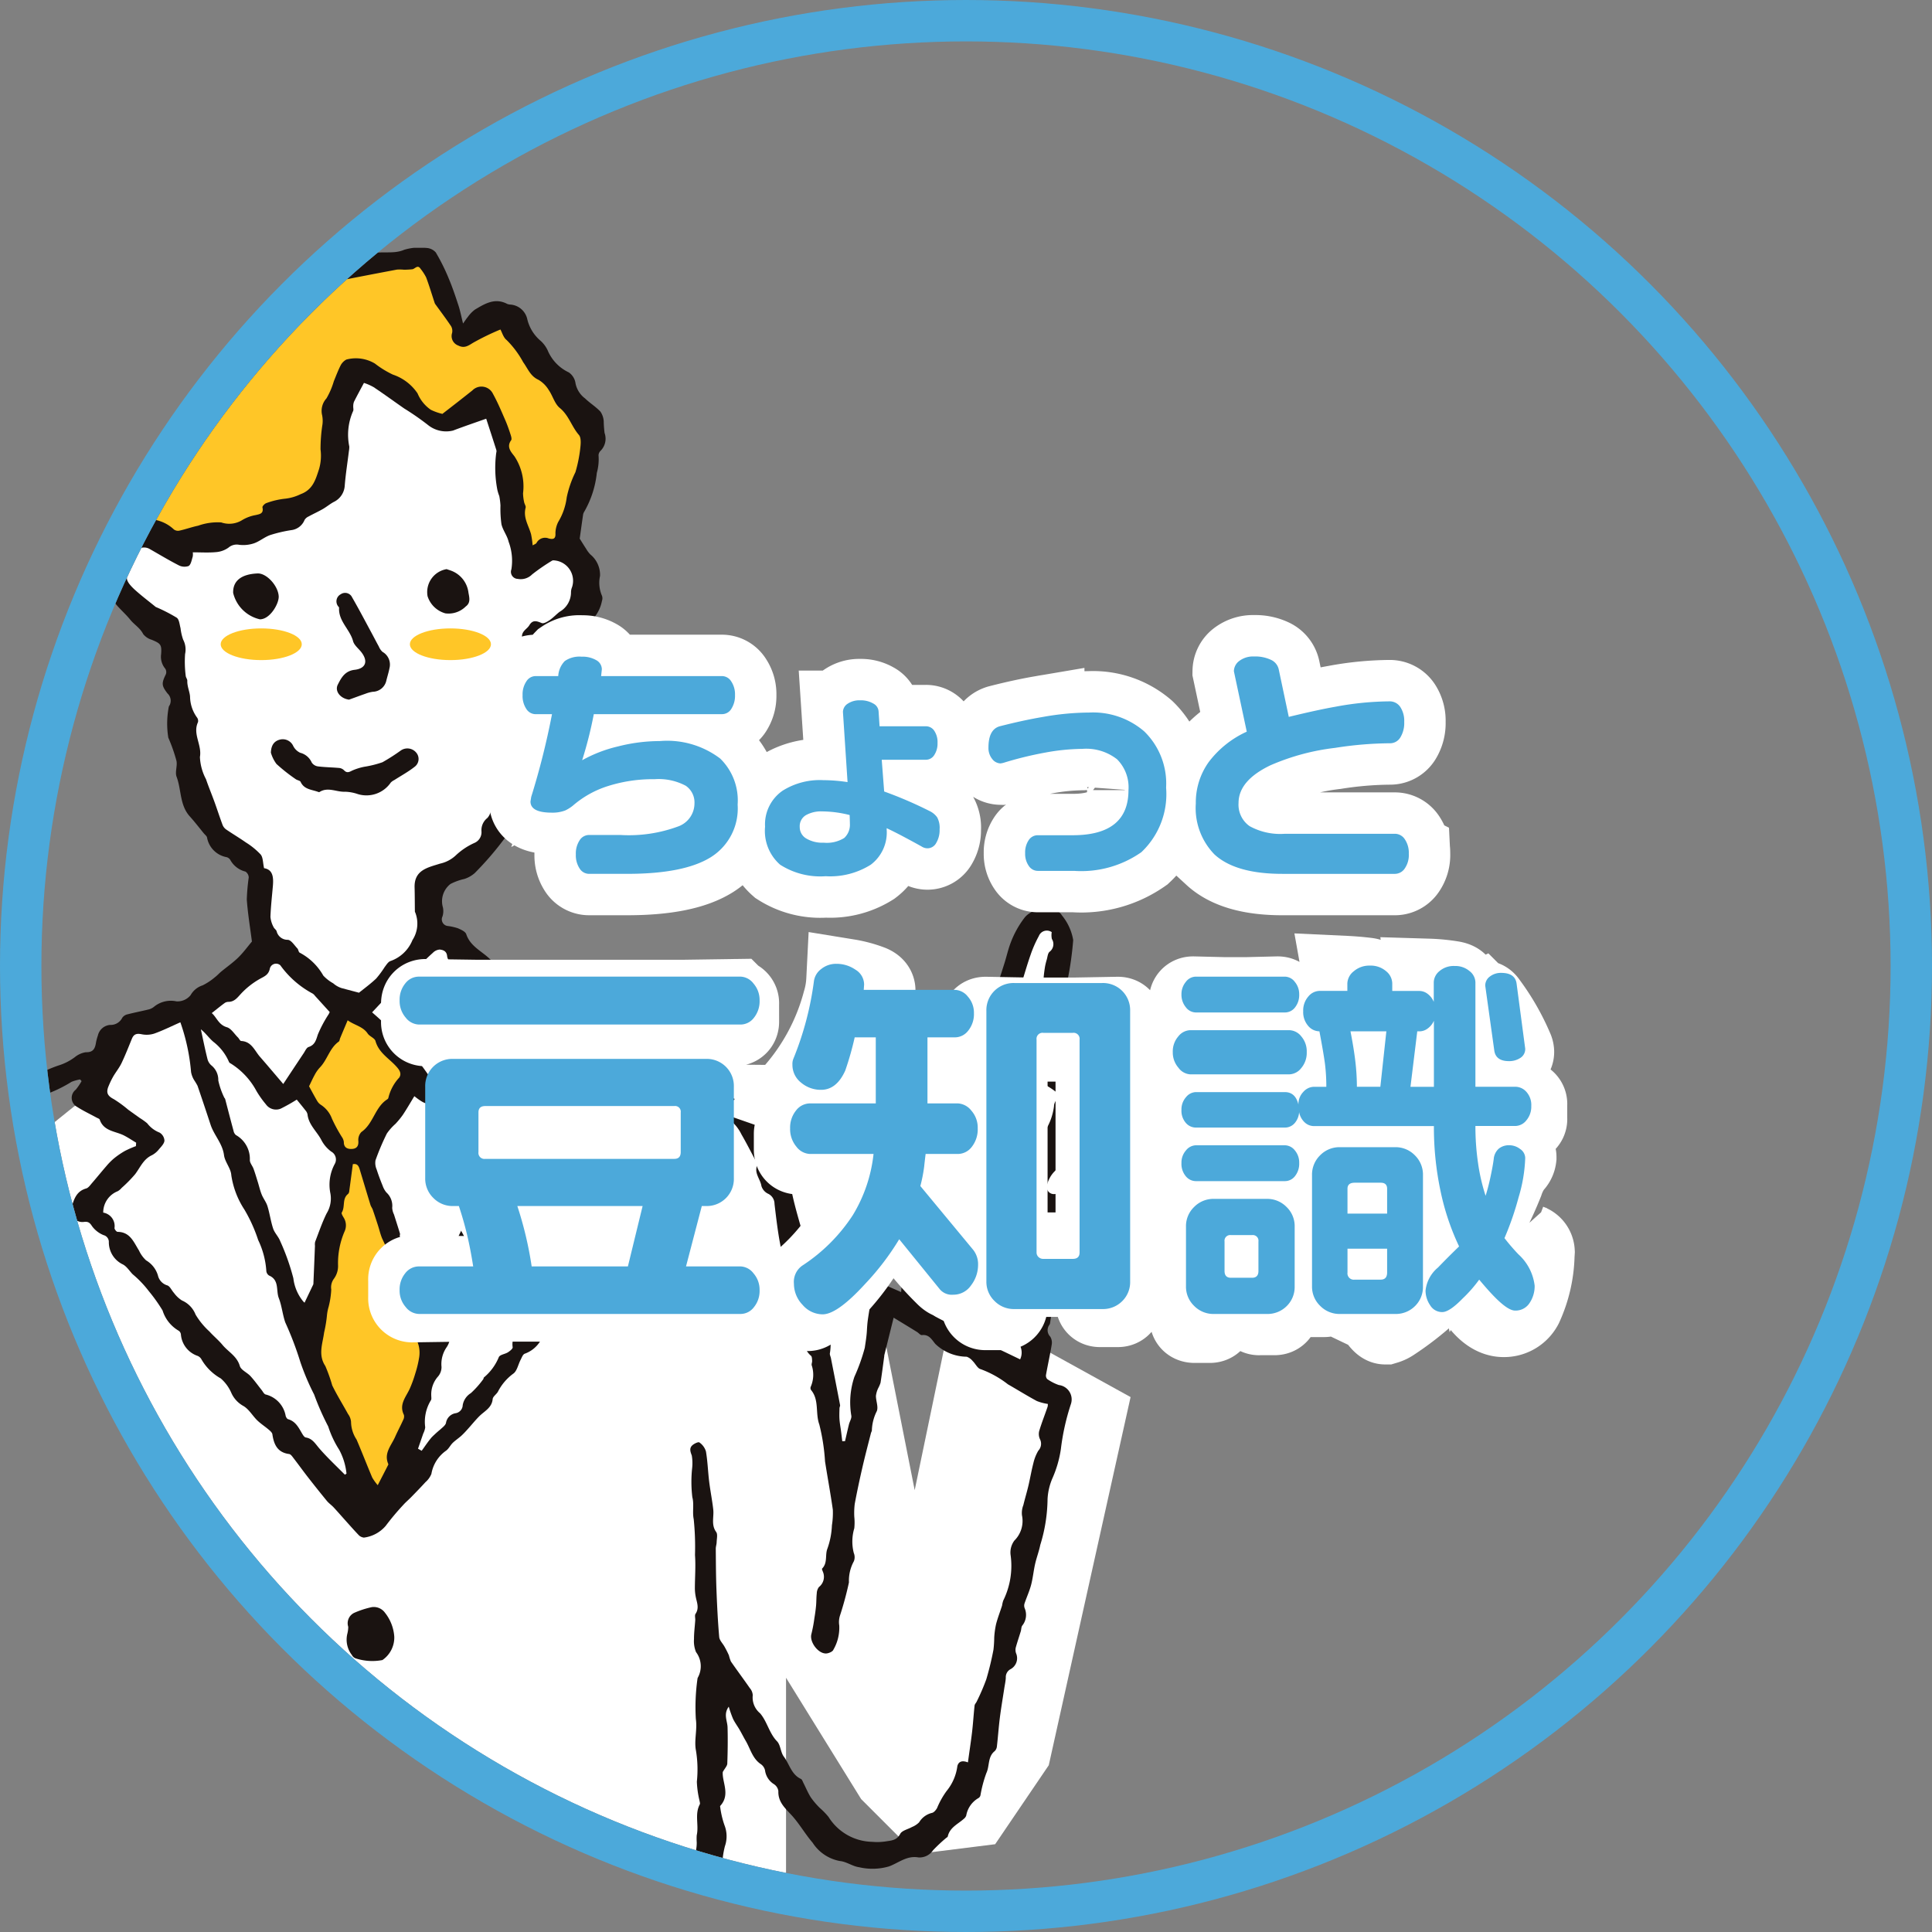
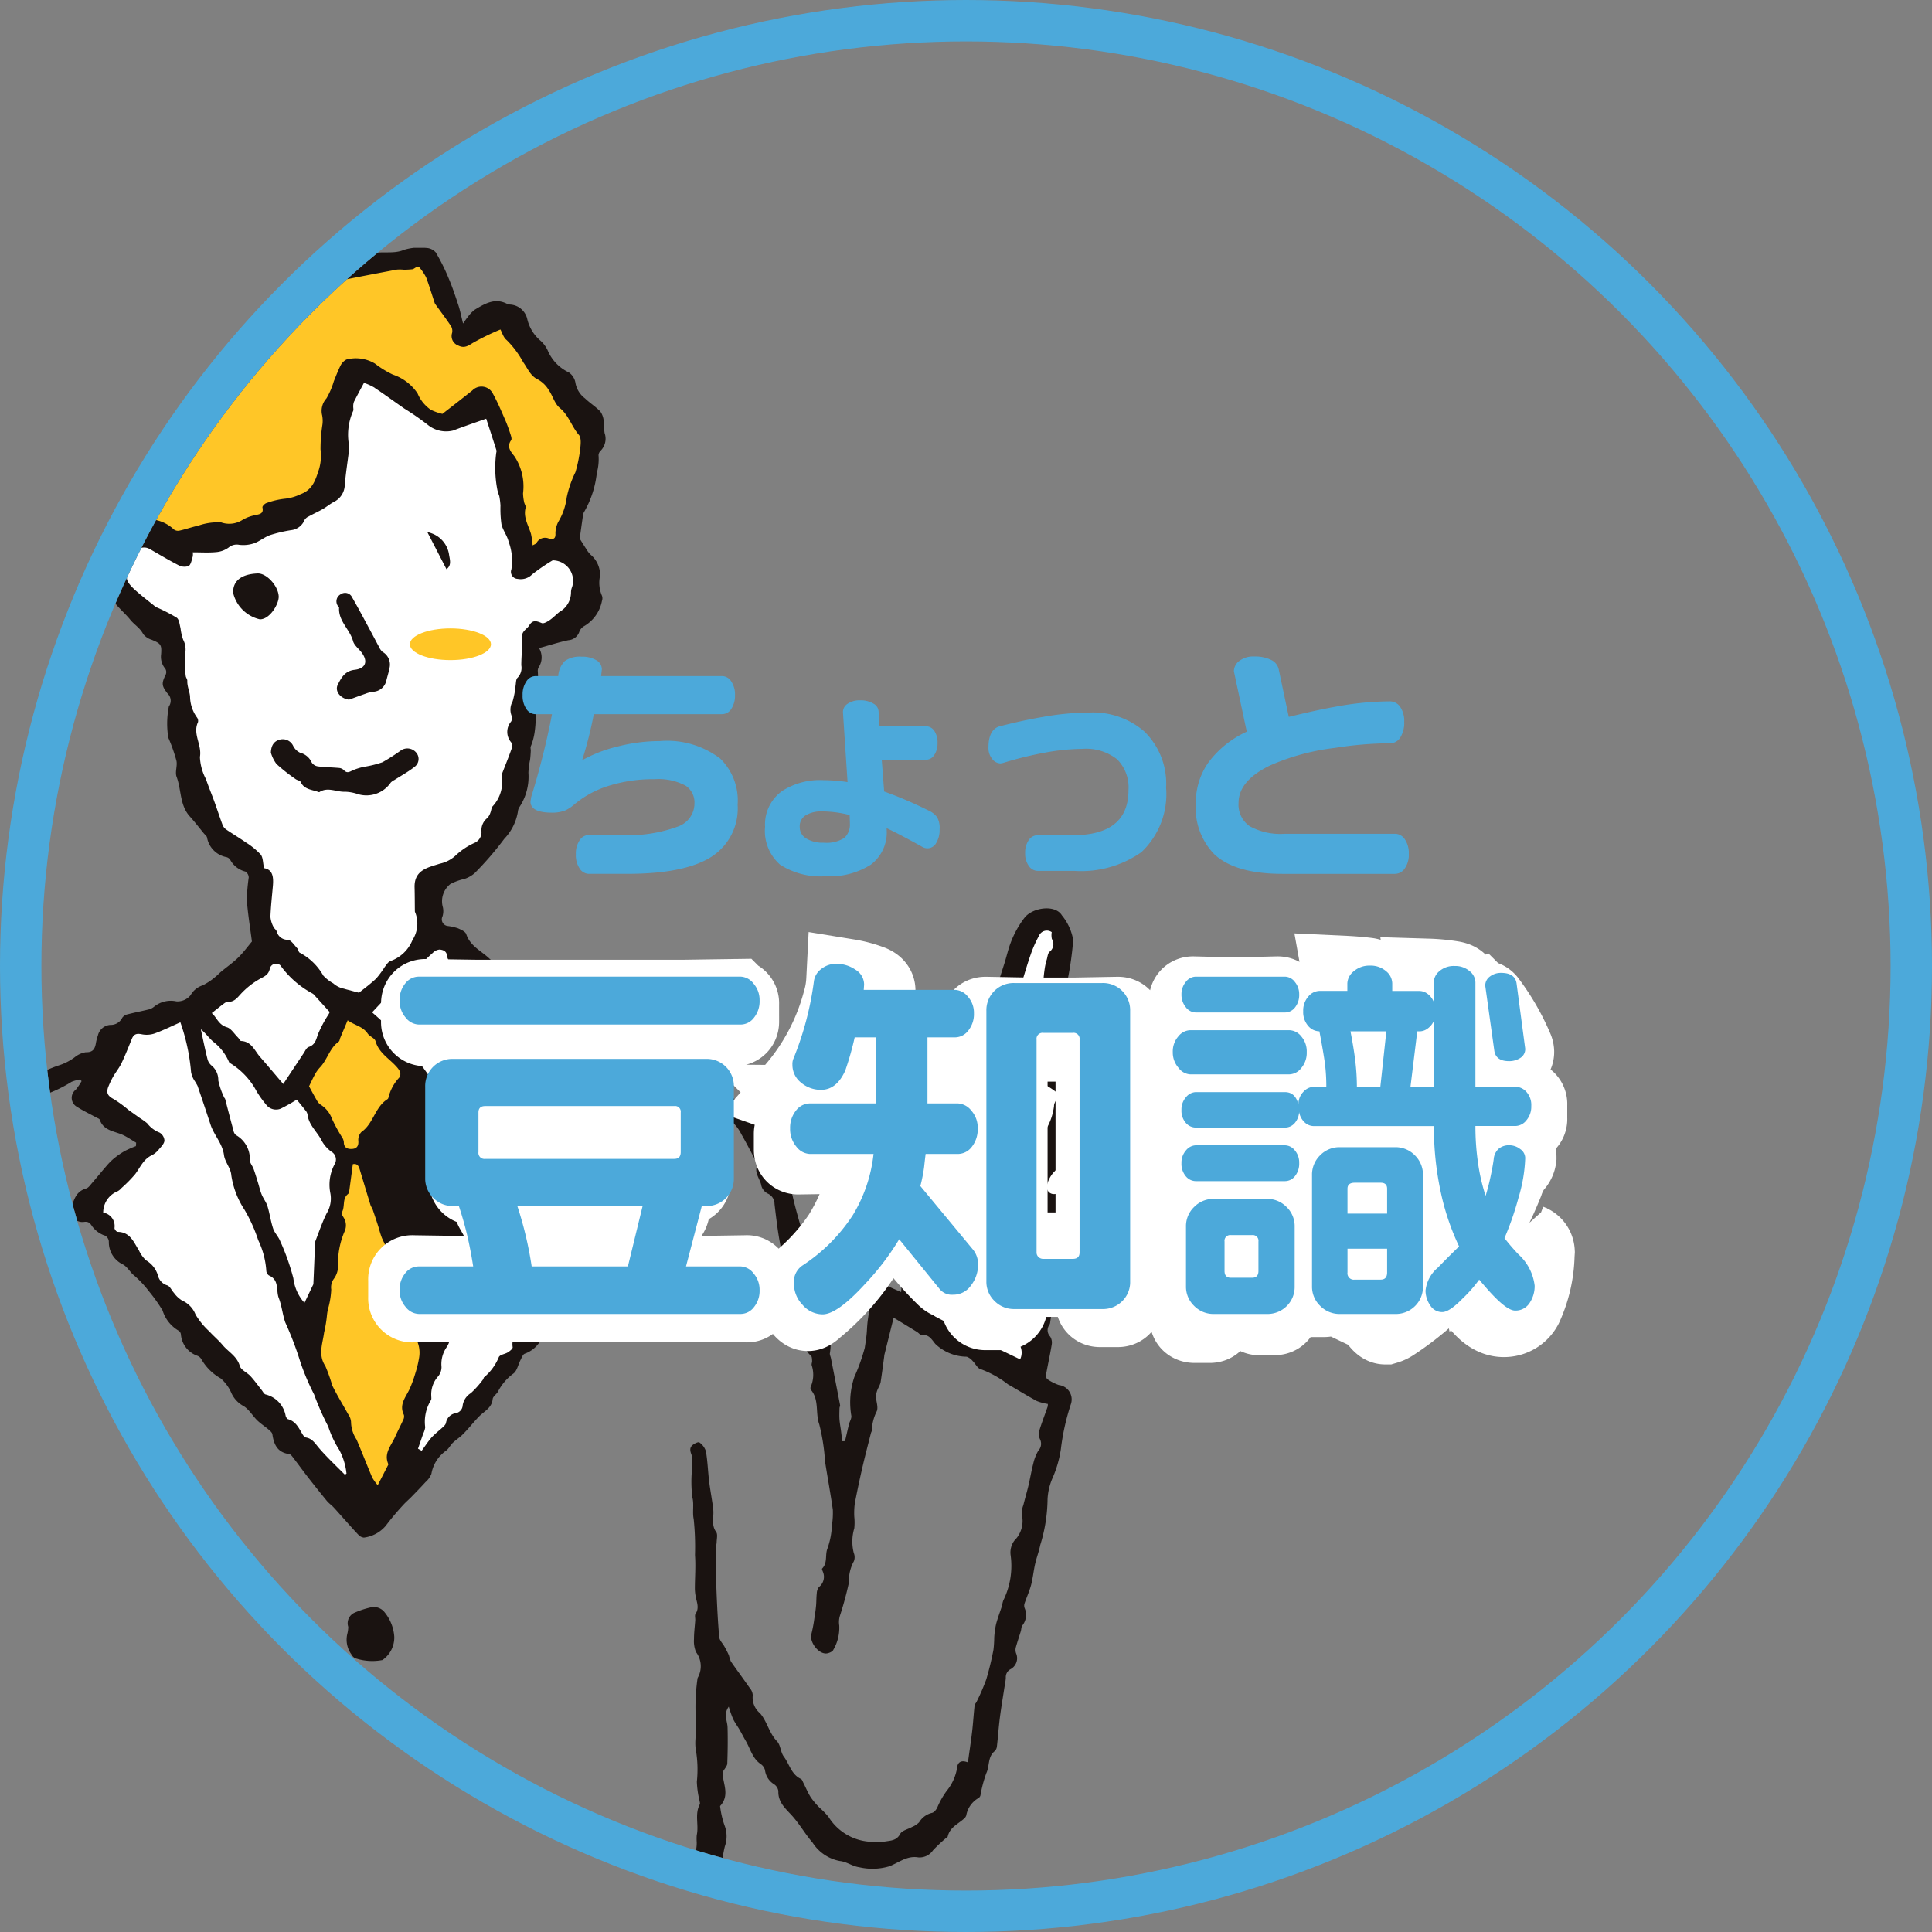
<svg xmlns="http://www.w3.org/2000/svg" width="140" height="140" viewBox="0 0 140 140">
  <rect x="0" y="0" width="140" height="140" fill="#808080" stroke="none" />
  <defs>
    <clipPath id="clip-path">
      <circle id="楕円形_27" data-name="楕円形 27" cx="67" cy="67" r="67" transform="translate(1062 5006)" fill="#fff" stroke="#707070" stroke-width="1" />
    </clipPath>
    <clipPath id="clip-path-2">
      <rect id="長方形_1673" data-name="長方形 1673" width="122.192" height="125.044" fill="none" />
    </clipPath>
  </defs>
  <g id="グループ_875" data-name="グループ 875" transform="translate(-890 -4950)">
    <g id="グループ_778" data-name="グループ 778" transform="translate(6 -53)">
      <g id="マスクグループ_6" data-name="マスクグループ 6" transform="translate(-175)" clip-path="url(#clip-path)">
        <g id="グループ_775" data-name="グループ 775" transform="translate(1025.904 5020.957)">
-           <path id="パス_16189" data-name="パス 16189" d="M41.924,155.672l.1,15.709-.407,5.215h50.06V155.774l5.443,8.791,3.987,3.987,5.724-.716,3.885-5.724,5.928-26.678-12.777-7.053L101,142.18l-4.438-22.407-2.58-5.025-9.507-4.21-35.664-1.176-8.731,5.016-3.169,2.555-1.942,5.417-2.044,9.1-2.862,13.288L25.73,129.659l-12.022,4.49,8.829,28.184,4.973,6.008,4.822-.377,4.747-5.349Z" transform="translate(-1.622 -52.154)" fill="#fff" />
          <g id="グループ_774" data-name="グループ 774" transform="translate(-5)">
            <g id="グループ_773" data-name="グループ 773" clip-path="url(#clip-path-2)">
              <path id="パス_16190" data-name="パス 16190" d="M77.153,29.007c.74-.2,1.426-.425,2.129-.573a.9.9,0,0,0,.8-.63.792.792,0,0,1,.359-.4,2.7,2.7,0,0,0,1.275-1.82.542.542,0,0,0,0-.373,2.346,2.346,0,0,1-.139-1.435,1.912,1.912,0,0,0-.7-1.554,2.087,2.087,0,0,1-.308-.412c-.159-.241-.309-.488-.465-.735.074-.531.156-1.13.244-1.727a.559.559,0,0,1,.083-.222,7.113,7.113,0,0,0,.913-2.816,3.671,3.671,0,0,0,.124-1.282.493.493,0,0,1,.156-.327,1.237,1.237,0,0,0,.282-1.282,7.823,7.823,0,0,1-.062-.853,1.386,1.386,0,0,0-.242-.7c-.335-.352-.762-.615-1.113-.954a1.793,1.793,0,0,1-.687-1.084,1.153,1.153,0,0,0-.489-.8,3.086,3.086,0,0,1-1.532-1.6,2.163,2.163,0,0,0-.543-.717,2.937,2.937,0,0,1-.935-1.545,1.349,1.349,0,0,0-1.217-1.052.767.767,0,0,1-.233-.047c-.89-.47-1.625-.017-2.348.415a2.467,2.467,0,0,0-.52.544c-.106.123-.192.263-.334.46-.128-.509-.207-.924-.337-1.322-.216-.659-.437-1.319-.707-1.956a14.309,14.309,0,0,0-.931-1.87.967.967,0,0,0-.711-.329,3.828,3.828,0,0,0-1.584.136c-.811.352-1.66.041-2.473.313A5.45,5.45,0,0,1,63.486.444a1.76,1.76,0,0,0-.836.2,1.386,1.386,0,0,1-1.266.3,2.6,2.6,0,0,0-1.183.166c-.32.072-.621.23-.943.286a1.016,1.016,0,0,0-.863.59c-.137.336-.343.338-.6.194a.908.908,0,0,0-1.059.108,2.377,2.377,0,0,1-1.2.312,3.8,3.8,0,0,0-2.171.681,2.78,2.78,0,0,1-1.248.6,12.306,12.306,0,0,0-2.856.84,9.917,9.917,0,0,0-2.005.942A2.387,2.387,0,0,0,46.233,7.2a15.516,15.516,0,0,0-.146,1.774,10.177,10.177,0,0,0-.177,1.205c.017.7.11,1.4.183,2.1a2.917,2.917,0,0,0,.123.557,4.564,4.564,0,0,1,.1,1.543A7.177,7.177,0,0,0,46.583,16c.12.583.273,1.158.4,1.74a1.284,1.284,0,0,1,.011.52,1.16,1.16,0,0,0,.546,1.372,16.943,16.943,0,0,1-1.11,1.307A1.316,1.316,0,0,0,45.877,22a.559.559,0,0,1-.092.356c-.514.638-.273,1.249.045,1.86.029.055.106.1.105.154-.026,1.2.965,1.788,1.6,2.58.287.359.711.592.935,1.038a1.228,1.228,0,0,0,.62.415c.647.273.732.346.681,1.041a1.351,1.351,0,0,0,.305,1.061.458.458,0,0,1,.034.41c-.323.657-.3.821.122,1.376a.716.716,0,0,1,.1.944,6.423,6.423,0,0,0-.04,2.262,12.044,12.044,0,0,1,.588,1.667c.086.371-.116.824.012,1.165.356.946.218,2.054.957,2.873.356.394.68.818,1.017,1.229.081.1.208.187.233.3a1.758,1.758,0,0,0,1.423,1.426.454.454,0,0,1,.258.194,1.727,1.727,0,0,0,1.1.85.526.526,0,0,1,.24.427,14.448,14.448,0,0,0-.14,1.6c.074,1.031.245,2.054.371,3.042-.312.371-.622.8-1,1.168s-.817.673-1.225,1.01c-.157.13-.292.287-.455.407a4.294,4.294,0,0,1-.895.591,1.541,1.541,0,0,0-.872.715,1.224,1.224,0,0,1-1.022.444,1.922,1.922,0,0,0-1.607.377,1.007,1.007,0,0,1-.372.2c-.517.129-1.041.227-1.557.361a.625.625,0,0,0-.389.249.936.936,0,0,1-.881.52.991.991,0,0,0-.885.761,3.773,3.773,0,0,0-.137.506c-.067.429-.188.73-.74.712a1.67,1.67,0,0,0-.8.361,3.907,3.907,0,0,1-1.2.607,9.1,9.1,0,0,0-1.79.839c-.1.048-.185.158-.28.161a4.4,4.4,0,0,0-2.034.967c-.49.284-1.064.427-1.536.731A4.7,4.7,0,0,0,34.8,63.738c-.007.015-.022.027-.024.041a10.267,10.267,0,0,1-.909,2.283,4.72,4.72,0,0,1-.655,1.731c-.158.18-.086.547-.159.818-.3,1.111-.625,2.215-.915,3.328-.141.543-.206,1.105-.336,1.651a5.71,5.71,0,0,1-.387,1.225,1.707,1.707,0,0,0-.079,1.383c.08.236.116.434-.155.613a.917.917,0,0,0-.334.508,7.069,7.069,0,0,0-.634,2.728,5.27,5.27,0,0,1-.232,1.4c-.092.57-.153,1.145-.253,1.713-.137.779-.322,1.549-.441,2.33-.114.747-.165,1.5-.256,2.254a2.066,2.066,0,0,1-.155.69c-.2.386-.453.743-.642,1.044-.2-.571-.434-1.229-.664-1.888a4.671,4.671,0,0,1-.221-.674c-.073-.394-.1-.8-.161-1.192-.078-.48-.154-.961-.27-1.433-.134-.546-.3-1.084-.473-1.622-.136-.433-.308-.854-.437-1.288-.124-.417-.186-.853-.326-1.263-.155-.457-.37-.893-.552-1.342A1.958,1.958,0,0,1,25,78.342c-.074-.482-.106-.973-.205-1.45a.532.532,0,0,0-.892-.29,4.333,4.333,0,0,1-.567.318,5.572,5.572,0,0,1-.436-.908c-.2-.711-.331-1.441-.526-2.154-.044-.163-.236-.286-.339-.4a5.834,5.834,0,0,0,.491-3.067c0-.047-.034-.109-.014-.139.489-.742-.058-1.442-.087-2.161a9.961,9.961,0,0,0-.1-1.595,20,20,0,0,0-.651-2.324,3.635,3.635,0,0,0-.514-.794c-.07-.1-.2-.2-.209-.3-.023-.577-.433-.859-.833-1.151a1.452,1.452,0,0,1-.664-1.143,3.822,3.822,0,0,0-.828-1.55,8.471,8.471,0,0,1-1.31-1.855,16.363,16.363,0,0,0-.716-2.039,23.935,23.935,0,0,1-.93-2.339,2.043,2.043,0,0,0-.328-.521c-.325-.4-.65-.8-1.007-1.164a1.474,1.474,0,0,0-1.86.111,8.291,8.291,0,0,0-.651.8,1.252,1.252,0,0,0-.175,1.266c.042.087-.012.218-.008.327.026.837.046,1.674.088,2.51a1.92,1.92,0,0,0,.162.486l-.083.121a1.819,1.819,0,0,1-.45-.283c-.381-.438-.559-1.061-1.242-1.22-.183-.043-.337-.279-.47-.454a3.525,3.525,0,0,0-1.527-1.065,6.286,6.286,0,0,0-1.147-.467c-.135-.029-.271-.2-.345-.344a.68.68,0,0,0-.782-.405c-.578.1-1.288-.108-1.679.479-.4.6-.888.53-1.47.426a1.42,1.42,0,0,0-1.628.838c-.152.3-.269.609-.411.91a.98.98,0,0,0,.106.995c.152.248.187.465-.165.6-.134.053-.325.214-.323.323.014.911-.744,1.875.177,2.731.09.084.062.285.145.388a5.78,5.78,0,0,0,.682.735c.174.152.425.217.595.372a.516.516,0,0,1,.134.422,1.717,1.717,0,0,0,.667,1.929,1.38,1.38,0,0,1,.291.666c.095.322.063.722.246.968A4.573,4.573,0,0,1,4.2,67.272a.706.706,0,0,0,.218.307c.261.262.549.5.8.771a13.451,13.451,0,0,1,.918,1.122A5,5,0,0,1,6.5,70.2c.07.14.106.329.219.41.647.462.873,1.246,1.406,1.791.088.089.186.233.285.238.545.026.626.369.678.817a1.224,1.224,0,0,0,.384.585c.632.66,1.282,1.3,1.92,1.955a.443.443,0,0,1,.082.212,1.824,1.824,0,0,0,1.271,1.563.539.539,0,0,1,.265.415,1.072,1.072,0,0,0,.348.884c.156.14.1.512.15.777.061.32-.1.445-.365.614A11.2,11.2,0,0,0,11.552,81.7a.926.926,0,0,0-.117.731c.118.594.337,1.168.456,1.762a2.146,2.146,0,0,0,.423,1.185c.151.163.141.472.215.711.152.493.314.982.468,1.475a.575.575,0,0,1,.047.266,1.222,1.222,0,0,0,.58,1.353c.238.16.229.295.128.508A.871.871,0,0,0,14,90.81a1.038,1.038,0,0,1,.209.443,4.649,4.649,0,0,0,.44,1.329,1.606,1.606,0,0,1,.319,1.136,2.6,2.6,0,0,0,.9,2.252c.5.455.318,1.019.279,1.535a1.293,1.293,0,0,0,.227.929,4.82,4.82,0,0,1,.393.8c.11.241.207.487.314.729.025.057.107.119.095.157-.194.624.393,1.016.456,1.562a3.272,3.272,0,0,0,.117.689,4.058,4.058,0,0,0,.344.651c.084.146.27.291.259.425-.1,1.249.569,2.273.934,3.387.112.345.133.719.236,1.068.2.668.433,1.326.637,1.992a8.32,8.32,0,0,1,.352,1.324,2.39,2.39,0,0,0,1.263,2.047.471.471,0,0,1,.216.244,3.876,3.876,0,0,0,1.942,2.122,1.269,1.269,0,0,1,.245.224,3.235,3.235,0,0,0,3.165,1.051,3.863,3.863,0,0,1,1.249.189,1.648,1.648,0,0,0,1.68-.384.637.637,0,0,1,.3-.137,5.025,5.025,0,0,0,3.464-3.179,3.263,3.263,0,0,1,.6-.759c.308-.379.632-.745.92-1.139.658-.9,1.308-1.806,1.941-2.723.233-.337.39-.727.619-1.067.387-.571.8-1.122,1.208-1.681l.156.047a3.208,3.208,0,0,1-.074.737,2.437,2.437,0,0,0,0,1.623,5.366,5.366,0,0,1,.063,1.534c0,.077-.063.161-.048.231a5.641,5.641,0,0,1-.134,2.331,3.5,3.5,0,0,0,.005,2.108c.027.063-.056.174-.091.262a1.114,1.114,0,0,0-.137.354,8.823,8.823,0,0,1-.09,2.143c-.049.2.189.544.388.715a.49.49,0,0,1,.146.648c-.12.354-.1.76-.251,1.1a2.753,2.753,0,0,0-.081,2.1,5.284,5.284,0,0,1,.056,1.272,1.017,1.017,0,0,0,1.26.742c.318-.153.768-.244.568-.785.458-.5.214-1.129.27-1.7a4.4,4.4,0,0,1,.141-1.632.65.65,0,0,0-.071-.549,1.709,1.709,0,0,1,0-1.884.242.242,0,0,0,.031-.138,4.39,4.39,0,0,1,.268-1.887.744.744,0,0,0,.015-.379,12.481,12.481,0,0,1-.186-2.736,4.444,4.444,0,0,0-.383-.971,1.211,1.211,0,0,0,.266-1.688.174.174,0,0,1-.011-.139c.345-.773-.072-1.539-.017-2.308a.22.22,0,0,0-.007-.095,1.679,1.679,0,0,1,.044-1.533c.066-.118-.019-.312,0-.469a3.827,3.827,0,0,1,.151-1.043,1.3,1.3,0,0,0-.008-1.228.709.709,0,0,1-.09-.4c.1-.993.277-1.984.306-2.979a22.707,22.707,0,0,0-.205-2.307c-.018-.245.08-.5.067-.745a4.794,4.794,0,0,0-.155-1.14c-.081-.262-.152-.458.037-.7.369-.474.06-.937-.046-1.408a2.87,2.87,0,0,1,.021-.557c-.01-.774.449-1.482.292-2.283a5.083,5.083,0,0,1-.228-1.9,9.915,9.915,0,0,0,.119-2.021c0-.452-.236-.846-.516-.858s-.787.537-.795.854a4.166,4.166,0,0,0,.157,1.96c.1.208-.066.592-.21.839a2.037,2.037,0,0,0-.231,1.455,2.8,2.8,0,0,1-.08,1.711,2.156,2.156,0,0,0-.105.834c-.03,1.135-.046,2.27-.07,3.4-.005.254-.017.508-.042.761-.094.937-.219,1.872-.286,2.811-.047.662-.018,1.33-.026,1.995a.729.729,0,0,1-.034.318c-.219.417-.457.824-.687,1.235-.024.042-.029.11-.062.127-.74.36-.686,1.2-1.066,1.77-.051.078-.1.2-.171.215-.654.155-.754.762-1.038,1.225-.213.347-.465.672-.705,1-.093.128-.278.236-.29.367-.1.99-.95,1.486-1.411,2.235a6.331,6.331,0,0,0-.415,1.028c-.033.085-.041.23-.1.25-.4.145-.429.579-.663.816a4.119,4.119,0,0,1-1.461,1.026,3.952,3.952,0,0,0-1.5,1.2.818.818,0,0,1-1.073.264,1.137,1.137,0,0,0-1.136-.015.643.643,0,0,1-.48-.017c-.61-.273-1.21-.569-1.805-.873a1.868,1.868,0,0,1-.393-.324c-.161-.151-.285-.379-.473-.456a3.806,3.806,0,0,1-1.672-1.872,3.169,3.169,0,0,1-.625-1.572c0-.153-.174-.3-.236-.457a2.424,2.424,0,0,1-.317-.969,2.535,2.535,0,0,0-.508-1.5,2.727,2.727,0,0,1-.26-.913c-.051-.387-.033-.783-.049-1.175a1.9,1.9,0,0,0-.752-1.272,1.491,1.491,0,0,1-.354-1.064,8.291,8.291,0,0,0-.6-1.8c-.12-.331-.248-.66-.373-.989-.1-.25-.3-.513-.268-.745a2.739,2.739,0,0,0-.722-1.916,1.607,1.607,0,0,1-.249-1.318.808.808,0,0,0-.194-.638,2.547,2.547,0,0,1-.711-1.674,2.057,2.057,0,0,0-.279-.615,2.2,2.2,0,0,1-.335-.8,2.906,2.906,0,0,0-.45-1.8,19.9,19.9,0,0,1-.846-2.252c-.444-.9-.365-2-1.079-2.8a.31.31,0,0,1-.08-.217,3.619,3.619,0,0,0-.687-2.26c-.15-.279.1-.591.465-.622.471-.04.939-.112,1.409-.175a.2.2,0,0,0,.128-.059c.38-.595,1.034-.436,1.578-.582a3.858,3.858,0,0,0,.666-.236c.472-.225.931-.479,1.4-.7.1-.049.252.009.37-.021a4.256,4.256,0,0,0,.791-.253c.289-.14.546-.346.827-.5a3.4,3.4,0,0,1,1.794-.558c.038,0,.08-.044.116-.072L23.733,78.1c.772.534.821.78.418,1.493a.615.615,0,0,0-.063.358A4.267,4.267,0,0,0,24.37,81.6c.422.67.289,1.449.642,2.1.008.014.024.025.026.039a6.359,6.359,0,0,0,.833,2.125.653.653,0,0,1,.056.373,11.285,11.285,0,0,0,.538,3.413c.14.649.4,1.273.6,1.91.047.15.05.313.09.467a5.284,5.284,0,0,1,.212.742,14.145,14.145,0,0,0,.753,1.966,14.988,14.988,0,0,1,.531,2.821c.051.9.319,1.747.424,2.626.041.347.071.7.1,1.044a1.9,1.9,0,0,0,.986,1.152.705.705,0,0,0,.848-.678,2.537,2.537,0,0,0-.032-.571c-.131-.68-.273-1.357-.42-2.034a5.883,5.883,0,0,0-.343-1.382,16.119,16.119,0,0,1-.753-3.026,1.561,1.561,0,0,0-.138-.454c-.154-.224-.039-.371.024-.591A8.408,8.408,0,0,0,29.5,92.3a2.469,2.469,0,0,1,.133-.516c.047-.133.193-.266.175-.381-.1-.631.467-1.126.415-1.669-.092-.946.717-1.717.41-2.672a.8.8,0,0,1,.077-.413c.11-.359.243-.712.343-1.074.108-.393.195-.793.279-1.193a.8.8,0,0,0,.022-.421.867.867,0,0,1,.176-.913,1.293,1.293,0,0,0,.122-.809,3.284,3.284,0,0,1,.338-2.407A5.7,5.7,0,0,0,32.6,78.1a.793.793,0,0,0-.153-.576.55.55,0,0,1-.015-.7,7.146,7.146,0,0,0,.973-2.843c.15-.7.392-1.39.589-2.085a2.033,2.033,0,0,0,.06-.328c.1-.83.174-1.662.3-2.488a.734.734,0,0,1,.344-.461,1.286,1.286,0,0,0,.677-.923,2.771,2.771,0,0,0,.216-1.321c-.061-.28.3-.661.491-.987.336-.585.667-1.175,1.036-1.74a1.991,1.991,0,0,1,.53-.423c.063-.046.151-.056.217-.1.453-.294.9-.606,1.358-.884a5.107,5.107,0,0,1,.622-.218,13.963,13.963,0,0,1,1.722-.739,9.631,9.631,0,0,0,1.716-.85,3.353,3.353,0,0,1,.616-.172l.109.123a4.4,4.4,0,0,1-.42.619.743.743,0,0,0,.091,1.246c.45.29.939.519,1.41.776.083.046.21.082.234.151.29.85,1.138.828,1.765,1.15.3.155.582.345.872.518,0,.084-.01.167-.015.25a7.881,7.881,0,0,0-.787.343,5.814,5.814,0,0,0-.8.546,4.428,4.428,0,0,0-.549.553c-.358.412-.7.837-1.058,1.25-.122.141-.25.332-.41.377-.68.19-.877.74-1.04,1.315a.82.82,0,0,0,.9,1.106c.312-.029.41.076.575.326a1.935,1.935,0,0,0,.823.633.507.507,0,0,1,.384.486,1.782,1.782,0,0,0,.983,1.622c.3.136.5.478.74.725A7.538,7.538,0,0,1,48.877,75.6a11.733,11.733,0,0,1,1,1.405,2.579,2.579,0,0,0,1.169,1.469.372.372,0,0,1,.159.266,1.791,1.791,0,0,0,1.214,1.557.573.573,0,0,1,.273.246,3.706,3.706,0,0,0,1.4,1.385,2.929,2.929,0,0,1,.769,1.055,2.029,2.029,0,0,0,.874.944c.4.233.655.7,1,1.039.256.248.562.443.834.675.108.093.247.212.265.335.108.738.363,1.319,1.216,1.432.121.016.234.19.326.309.348.451.681.915,1.031,1.365q.676.868,1.373,1.719c.139.169.329.3.479.457.28.3.547.609.82.913.345.384.685.773,1.043,1.144a.648.648,0,0,0,.343.148,2.475,2.475,0,0,0,1.583-.854,18.621,18.621,0,0,1,1.266-1.509c.177-.2.387-.373.574-.565.35-.359.7-.717,1.038-1.089a1.565,1.565,0,0,0,.431-.6,2.581,2.581,0,0,1,1.055-1.676c.2-.139.315-.4.495-.574s.412-.328.606-.5c.171-.155.328-.326.483-.5.282-.31.543-.64.84-.935.373-.37.9-.6.961-1.236.018-.185.265-.338.376-.525a3.709,3.709,0,0,1,1.109-1.311c.279-.185.359-.665.539-1.007.083-.157.155-.379.291-.441a2.182,2.182,0,0,0,1.4-1.561c.042-.19.366-.311.546-.479a3.037,3.037,0,0,0,.566-.6c.267-.449.446-.957.983-1.177a.284.284,0,0,0,.151-.113,10.709,10.709,0,0,1,1-1.437,2.782,2.782,0,0,1,.8-.831,3.794,3.794,0,0,0,.788-.787c.258-.33.449-.712.7-1.049.046-.062.235-.024.358-.02.222.005.529.112.643.007a.835.835,0,0,0,.176-.665,2.579,2.579,0,0,0-1.024-1.49,7.39,7.39,0,0,1-1.591-1.662,12.118,12.118,0,0,0-1.623-1.719c-.259-.27-.5-.555-.783-.862.127-.087.191-.169.248-.165.679.054,1.115-.469,1.678-.685a6.053,6.053,0,0,1,.823-.129,6.02,6.02,0,0,0,1.122-.314c.373-.164.7-.44,1.063-.622a1.082,1.082,0,0,1,.548-.047.77.77,0,0,0,.825-.439.7.7,0,0,0-.184-.908,1.86,1.86,0,0,1-.7-1.191.991.991,0,0,0-.47-.546,1.727,1.727,0,0,1-.825-1.057c.133.061.2.093.267.121a12.7,12.7,0,0,1,1.641.708,11.025,11.025,0,0,0,2.435,1.066,12.5,12.5,0,0,1,2,1.024,10.648,10.648,0,0,1,1.451.8,3.056,3.056,0,0,1,.7.933c.364.625.689,1.272,1.03,1.909.05.094.164.222.136.279-.294.586.2,1.032.28,1.548a.914.914,0,0,0,.473.559.813.813,0,0,1,.477.746c.117.987.231,1.976.418,2.95.142.738.391,1.455.6,2.18.173.6.35,1.208.537,1.808a1.417,1.417,0,0,0,.213.421.7.7,0,0,1,.084.94.891.891,0,0,0-.065.763c.319.631.252,1.432.856,1.939.075.064.074.235.082.359s-.054.229-.03.331a2.174,2.174,0,0,1-.071,1.558.259.259,0,0,0,.022.231c.61.73.3,1.678.6,2.5a14.536,14.536,0,0,1,.415,2.677c.182,1.168.4,2.329.565,3.5a5.754,5.754,0,0,1-.066,1.131,5.659,5.659,0,0,1-.331,1.7c-.175.455.031,1.024-.38,1.434-.028.028.025.148.053.219a.938.938,0,0,1-.283,1.118.808.808,0,0,0-.157.466c-.035.293-.024.591-.051.885s-.07.6-.119.891a10.349,10.349,0,0,1-.218,1.16c-.165.581.526,1.49,1.121,1.408.172-.024.426-.137.471-.267a3.169,3.169,0,0,0,.425-1.76,1.555,1.555,0,0,1,.047-.695,24.214,24.214,0,0,0,.656-2.424,2.931,2.931,0,0,1,.357-1.533.8.8,0,0,0-.007-.6,3.343,3.343,0,0,1,.037-1.787,4.088,4.088,0,0,0,0-.84,5.45,5.45,0,0,1,.033-.931c.167-.892.357-1.781.561-2.667.189-.821.405-1.637.612-2.454.019-.077.074-.153.069-.227a3.285,3.285,0,0,1,.359-1.374c.119-.312-.065-.73-.066-1.1a1.768,1.768,0,0,1,.165-.56,2.427,2.427,0,0,0,.169-.392c.1-.644.183-1.291.27-1.937,0-.015,0-.032,0-.047.217-.874.434-1.748.68-2.733.61.372,1.153.7,1.695,1.036.121.074.245.24.351.227.521-.066.717.328.971.636a3.332,3.332,0,0,0,2.278.93,1,1,0,0,1,.433.313c.2.193.352.538.576.588a7.255,7.255,0,0,1,1.979,1.1c.7.4,1.383.826,2.09,1.208a3.577,3.577,0,0,0,.8.213.782.782,0,0,1-.018.206c-.2.587-.432,1.167-.609,1.761a.885.885,0,0,0,.061.594.73.73,0,0,1-.124.825,3.216,3.216,0,0,0-.365.936c-.138.528-.226,1.069-.352,1.6-.111.472-.254.937-.367,1.409a1.55,1.55,0,0,0-.1.739,2,2,0,0,1-.551,1.831,1.44,1.44,0,0,0-.277,1.019,5.686,5.686,0,0,1-.528,3.326,2.133,2.133,0,0,0-.087.368c-.143.445-.314.883-.432,1.334a6.162,6.162,0,0,0-.135.969,8.374,8.374,0,0,1-.056.892,21.794,21.794,0,0,1-.519,2.144,15.662,15.662,0,0,1-.694,1.611c-.045.1-.144.19-.155.291-.07.639-.107,1.282-.182,1.92-.085.726-.2,1.448-.3,2.2-.451-.176-.685-.039-.765.263a3.568,3.568,0,0,1-.781,1.81,5.913,5.913,0,0,0-.693,1.24c-.083.142-.223.316-.364.346a1.488,1.488,0,0,0-.934.683,1.542,1.542,0,0,1-.512.337c-.293.167-.728.253-.858.5-.256.49-.675.483-1.078.551a4.089,4.089,0,0,1-.95.026,3.818,3.818,0,0,1-3.163-1.8,5.359,5.359,0,0,0-.648-.667,5.581,5.581,0,0,1-.637-.751c-.212-.334-.363-.707-.544-1.061-.05-.1-.09-.239-.174-.278-.7-.326-.833-1.08-1.242-1.621-.237-.314-.228-.836-.491-1.108-.575-.595-.71-1.428-1.229-2.03a1.483,1.483,0,0,1-.53-1.3.842.842,0,0,0-.207-.516c-.45-.65-.924-1.283-1.373-1.932a2.68,2.68,0,0,1-.146-.446c-.094-.214-.2-.422-.316-.627-.13-.237-.366-.461-.388-.705-.1-1.144-.156-2.292-.2-3.439-.038-.986-.04-1.973-.049-2.959,0-.156.059-.312.063-.469.007-.252.088-.574-.034-.743-.38-.525-.151-1.087-.212-1.629-.076-.675-.212-1.342-.295-2.017-.089-.729-.111-1.467-.234-2.189a1.217,1.217,0,0,0-.475-.654c-.077-.06-.385.086-.518.211-.224.211-.138.455-.033.738a3.333,3.333,0,0,1,.025.915,9.361,9.361,0,0,0,.014,2.105c.138.5-.009,1.075.1,1.591a19.637,19.637,0,0,1,.093,2.6c.059.8-.007,1.615-.009,2.422a3.249,3.249,0,0,0,.056.564c.075.425.285.84-.008,1.275-.074.11-.011.308-.021.465-.03.452-.092.9-.09,1.357a2.085,2.085,0,0,0,.146.948,1.7,1.7,0,0,1,.143,1.827.307.307,0,0,0-.041.135,14.713,14.713,0,0,0-.115,2.884c.116.794-.138,1.563.011,2.3a8.462,8.462,0,0,1,.063,2.244,6.844,6.844,0,0,0,.19,1.366c.014.094.058.211.021.281-.383.716-.054,1.5-.22,2.235a3.638,3.638,0,0,0,0,.517,2.779,2.779,0,0,1-.1.772,1.287,1.287,0,0,0,.036,1.232.649.649,0,0,1,.116.307c.014.769,0,1.539.02,2.309.016.684.059,1.368.091,2.052.006.125.071.275.022.37a2.268,2.268,0,0,0-.092,1.615c.151.69.537.982,1.168.734a4.807,4.807,0,0,1,.688-.148c-.019-.775-.037-1.566-.057-2.357,0-.047-.032-.1-.015-.14.427-.857-.018-1.743.08-2.621a20.677,20.677,0,0,0-.118-2.3,6.63,6.63,0,0,1,.2-1.537,2.194,2.194,0,0,0-.027-1.527,6.483,6.483,0,0,1-.31-1.311c-.007-.03-.014-.075,0-.092.753-.818.127-1.725.185-2.457.151-.27.32-.437.327-.609.032-.874.043-1.75.02-2.625-.013-.476-.315-.951.086-1.5a8.376,8.376,0,0,0,.309.879c.133.279.324.529.48.8s.292.544.448.81c.335.576.482,1.272,1.092,1.679a.747.747,0,0,1,.3.444,1.388,1.388,0,0,0,.648,1.005.715.715,0,0,1,.318.5c-.032.842.553,1.287,1.036,1.834.526.6.926,1.3,1.446,1.905a3,3,0,0,0,1.983,1.33c.472.043.913.386,1.387.448a4.278,4.278,0,0,0,2.163-.058c.674-.244,1.294-.8,2.12-.654a1.173,1.173,0,0,0,1.071-.514,11.293,11.293,0,0,1,.932-.877c.047-.043.127-.077.138-.128.145-.656.74-.894,1.172-1.283a.523.523,0,0,0,.166-.23,1.818,1.818,0,0,1,.9-1.275.327.327,0,0,0,.131-.195,9.15,9.15,0,0,1,.427-1.608c.245-.516.088-1.176.6-1.587a.542.542,0,0,0,.163-.337c.08-.686.126-1.376.212-2.06.09-.718.213-1.431.322-2.147.039-.26.1-.519.112-.78a.653.653,0,0,1,.343-.618.9.9,0,0,0,.4-1.155.773.773,0,0,1-.025-.395c.108-.4.247-.8.369-1.2.041-.135.028-.3.106-.409a1.233,1.233,0,0,0,.174-1.261.529.529,0,0,1-.015-.327c.152-.454.357-.892.48-1.353.132-.5.178-1.023.293-1.528.105-.463.28-.911.373-1.375a11.6,11.6,0,0,0,.528-3.326,4.366,4.366,0,0,1,.337-1.469,8.133,8.133,0,0,0,.629-2.16,16.726,16.726,0,0,1,.716-3.224,1.052,1.052,0,0,0-.865-1.408,3.405,3.405,0,0,1-.841-.432.374.374,0,0,1-.087-.316c.13-.728.293-1.45.412-2.179a.826.826,0,0,0-.11-.584.66.66,0,0,1-.049-.864.463.463,0,0,0,.051-.183c.109-.761.112-.731.852-.824a1.172,1.172,0,0,0,.773-.38,3.394,3.394,0,0,1,1.387-.967c.581-.337,1.164-.69,1.736-1.055a.273.273,0,0,0,.092-.109,13.73,13.73,0,0,0,1.555-3.424c.09-.492.192-.983.324-1.465.029-.108.192-.193.309-.262a2.5,2.5,0,0,0,.721-2.992,3.083,3.083,0,0,1-.265-.9,1.5,1.5,0,0,0-1.993-1.168,11.792,11.792,0,0,0-.013-1.48c-.08-.639-.673-.884-1.143-1.129-.587-.307-1.239-.665-1.9-.063-.163.149-.7-.261-.65-.539a1.571,1.571,0,0,0-1.165-1.946c-.054-.021-.093-.082-.05-.043.03-.868.05-1.648.09-2.428a3.343,3.343,0,0,1,.13-.573c.084-.358.194-.712.246-1.074.093-.639.185-1.28.213-1.923a24.138,24.138,0,0,0,.416-2.942,3.82,3.82,0,0,0-.821-1.793c-.485-.809-2.135-.567-2.708.176a7.024,7.024,0,0,0-1,1.806c-.181.471-.29.969-.441,1.452q-.312.993-.641,1.979a2.478,2.478,0,0,1-.212.416,3.765,3.765,0,0,0-.376,1.949,1.693,1.693,0,0,1-.1.55c-.177.522-.369,1.038-.565,1.552-.1.265-.156.6-.351.767-.55.461-.429,1.135-.639,1.7-.016.042.019.11,0,.141-.445.613-.4,1.44-.944,2.028a7.626,7.626,0,0,0-.753,1.247,1.063,1.063,0,0,1-.31.4,2.057,2.057,0,0,0-.971,1.063c-.234.564-.573,1.083-.835,1.636-.235.5-.435,1.012-.63,1.526a1.72,1.72,0,0,0-.027.423,5.373,5.373,0,0,1-.144,1.2,1.855,1.855,0,0,0,.092,1.778.652.652,0,0,1,.1.358c-.012.485-.037.97-.067,1.454-.036.566-.083,1.132-.126,1.7l-1.995-.877c-.059.473-.1.827-.148,1.179-.083.558-.184,1.114-.264,1.672-.04.277-.059.557-.074.836-.023.415-.094.823-.153,1.23a13.743,13.743,0,0,1-.754,2.106,5.789,5.789,0,0,0-.222,2.81c.035.191-.117.414-.169.625-.1.406-.191.815-.286,1.222l-.2.006c-.03-.248-.059-.5-.091-.745-.036-.275-.09-.549-.11-.825s-.007-.548,0-.821c0-.077.055-.158.042-.229-.217-1.136-.44-2.27-.663-3.4-.025-.124-.1-.262-.073-.37a3.977,3.977,0,0,0-.737-3.023,2.084,2.084,0,0,1-.2-1.374,4.437,4.437,0,0,0-.288-1.227c-.094-.414-.15-.836-.247-1.249s-.233-.845-.35-1.267c-.308-1.109-.652-2.211-.9-3.333a3.3,3.3,0,0,0-.474-1.3,5.463,5.463,0,0,1-.379-1.232,11.337,11.337,0,0,0-.516-1.042.989.989,0,0,1-.138-.327,3.046,3.046,0,0,0-1.339-2.206,7.093,7.093,0,0,0-1.93-1.088,7.622,7.622,0,0,1-1.294-.8,1.19,1.19,0,0,0-.365-.214,22.8,22.8,0,0,1-2.642-1.095,6.449,6.449,0,0,1-1.7-.884,1.5,1.5,0,0,0-.823-.18c-.407.01-.673-.1-.78-.515-.159-.611-.741-.744-1.192-1.011-.557-.33-1.134-.626-1.7-.932-.124-.066-.276-.174-.391-.149a1.8,1.8,0,0,1-1.374-.345c-.581-.369-1.208-.65-1.8-.983a7.522,7.522,0,0,1-1.5-1.531c-.043-.046-.069-.11-.118-.147a14.167,14.167,0,0,1-1.465-1.1c-.588-.574-1.418-.917-1.711-1.8-.064-.193-.383-.33-.612-.431a4.068,4.068,0,0,0-.7-.159.484.484,0,0,1-.408-.7,1.289,1.289,0,0,0,.03-.647,1.587,1.587,0,0,1,.546-1.7,4.082,4.082,0,0,1,1.007-.364,2.147,2.147,0,0,0,.754-.428,23.192,23.192,0,0,0,2.137-2.478,3.736,3.736,0,0,0,.986-1.958.74.74,0,0,1,.12-.354,4,4,0,0,0,.645-2.479,5.25,5.25,0,0,1,.12-.939c.026-.216.04-.433.051-.65.006-.109-.042-.236,0-.327.492-1.139.28-2.373.483-3.553a11.844,11.844,0,0,0,.026-1.875.531.531,0,0,1,.05-.276,1.308,1.308,0,0,0,.036-1.418" transform="translate(0 0)" fill="#1a1311" />
-               <path id="パス_16191" data-name="パス 16191" d="M107.525,215.577a1.374,1.374,0,0,0-1.633,1.107.349.349,0,0,0-.033.185c.231.751.082,1.6.653,2.267a1.707,1.707,0,0,0,2.365.23,1.189,1.189,0,0,0,.594-1.1,1.078,1.078,0,0,1,.187-.474,1.169,1.169,0,0,0-.649-1.808c-.474-.19-.961-.347-1.442-.518l-.043.114" transform="translate(-43.042 -102.754)" fill="#1a1311" />
              <path id="パス_16192" data-name="パス 16192" d="M106.256,189.71a2.141,2.141,0,0,1-.071.526,1.812,1.812,0,0,0,.338,1.523.479.479,0,0,0,.28.243,3.89,3.89,0,0,0,1.929.119,1.979,1.979,0,0,0,.86-1.689,3.123,3.123,0,0,0-.673-1.738,1,1,0,0,0-.95-.409,6.472,6.472,0,0,0-1.292.42.834.834,0,0,0-.423,1" transform="translate(-42.925 -89.784)" fill="#1a1311" />
              <path id="パス_16193" data-name="パス 16193" d="M91.323,53.9c.64.1.692.658.64,1.275-.064.752-.151,1.5-.178,2.255a1.945,1.945,0,0,0,.224.732c.046.113.184.191.222.3a.816.816,0,0,0,.814.628c.247.021.471.393.689.621.08.084.086.274.173.312a4.212,4.212,0,0,1,1.708,1.66,2.927,2.927,0,0,0,.721.561,1.7,1.7,0,0,0,.621.35l1.245.33c.358-.291.828-.632,1.245-1.027a7.032,7.032,0,0,0,.616-.833c.126-.161.252-.379.423-.436a2.665,2.665,0,0,0,1.591-1.52,2.194,2.194,0,0,0,.206-1.986.227.227,0,0,1-.031-.089c-.008-.579-.005-1.159-.021-1.737-.036-1.271.964-1.443,1.841-1.725a2.432,2.432,0,0,0,1.176-.629,4.883,4.883,0,0,1,1.329-.877.843.843,0,0,0,.5-.837,1.119,1.119,0,0,1,.424-.963,1.025,1.025,0,0,0,.222-.386c.069-.159.068-.379.181-.482a2.6,2.6,0,0,0,.642-2.162.414.414,0,0,1,.007-.142c.237-.616.488-1.226.707-1.848a.6.6,0,0,0-.033-.467,1.154,1.154,0,0,1-.006-1.5.494.494,0,0,0,.037-.426,1.233,1.233,0,0,1,.079-1.048,6.164,6.164,0,0,0,.211-1.128c.036-.2.02-.467.142-.575a1.024,1.024,0,0,0,.273-.9c0-.675.088-1.354.048-2.025-.028-.467.358-.588.533-.879.248-.414.532-.311.9-.159.14.059.406-.1.575-.214.256-.174.47-.408.717-.6a1.626,1.626,0,0,0,.829-1.412.986.986,0,0,1,.074-.371,1.48,1.48,0,0,0-1.3-1.945.247.247,0,0,0-.139.016,14.078,14.078,0,0,0-1.452,1,1.16,1.16,0,0,1-1.04.325.511.511,0,0,1-.463-.692,3.919,3.919,0,0,0-.2-2c-.1-.44-.418-.829-.52-1.269a8.039,8.039,0,0,1-.071-1.357,5.26,5.26,0,0,0-.086-.684,3.134,3.134,0,0,1-.14-.452,8.383,8.383,0,0,1-.08-2.69.348.348,0,0,0,.009-.187c-.242-.761-.49-1.52-.737-2.278-.782.278-1.6.554-2.406.861a2.1,2.1,0,0,1-1.834-.421,19.33,19.33,0,0,0-1.7-1.179c-.741-.514-1.468-1.049-2.219-1.547a3.677,3.677,0,0,0-.7-.307c-.282.528-.508.942-.72,1.362a.887.887,0,0,0-.056.316c-.01.126.041.28-.016.375A4.229,4.229,0,0,0,97.5,23.35a1.876,1.876,0,0,1-.03.332c-.1.829-.234,1.655-.3,2.487a1.407,1.407,0,0,1-.81,1.2c-.273.149-.515.355-.785.509-.334.191-.686.349-1.023.535a.646.646,0,0,0-.294.253,1.192,1.192,0,0,1-.978.739,10.1,10.1,0,0,0-1.519.357c-.412.146-.765.459-1.178.6a2.448,2.448,0,0,1-1.062.105.913.913,0,0,0-.771.2,1.778,1.778,0,0,1-.9.329c-.541.052-1.092.015-1.692.015a1.013,1.013,0,0,1-.006.319c-.077.24-.126.573-.3.675a.914.914,0,0,1-.736-.065c-.7-.359-1.382-.772-2.07-1.163a.808.808,0,0,0-1.2.5c-.018.077-.011.185-.06.227a1.658,1.658,0,0,0-.4,1.383c-.005.265.3.581.532.8.522.477,1.089.9,1.556,1.284a11.7,11.7,0,0,1,1.52.778c.182.128.206.5.277.76a3.717,3.717,0,0,0,.189.831,1.533,1.533,0,0,1,.14,1.041,8.122,8.122,0,0,0,.046,1.579c.007.121.119.241.115.358-.018.426.2.852.2,1.2A2.647,2.647,0,0,0,86.478,43a.41.41,0,0,1,.056.321c-.4.858.3,1.643.141,2.52a3.755,3.755,0,0,0,.441,1.611c.187.553.414,1.093.613,1.642s.384,1.126.592,1.682a.733.733,0,0,0,.26.322c.466.319.954.606,1.416.931a5.333,5.333,0,0,1,1.078.878c.18.217.159.6.248.994" transform="translate(-34.092 -8.945)" fill="#fff" />
              <path id="パス_16194" data-name="パス 16194" d="M102.8,13.287c.451-.35.843-.652,1.232-.957.312-.244.623-.491.934-.737a.924.924,0,0,1,1.5.247c.332.6.6,1.238.874,1.867.155.352.282.717.4,1.082.043.131.1.327.04.411-.363.494.015.868.247,1.173a3.967,3.967,0,0,1,.616,2.671,3.311,3.311,0,0,0,.078.638c.025.139.14.29.109.407-.191.712.217,1.286.393,1.916a6.2,6.2,0,0,1,.114.812c.106-.064.236-.1.283-.179a.7.7,0,0,1,.885-.321c.317.078.514.044.485-.387a1.877,1.877,0,0,1,.2-.808,4.521,4.521,0,0,0,.619-1.788,7.643,7.643,0,0,1,.63-1.821,10.03,10.03,0,0,0,.343-1.67c.041-.344.092-.818-.094-1.032-.526-.605-.727-1.416-1.382-1.951-.375-.306-.512-.888-.808-1.309a2.1,2.1,0,0,0-.744-.735c-.587-.266-.766-.817-1.1-1.27a6.842,6.842,0,0,0-1.2-1.608c-.237-.182-.331-.552-.45-.764a18.184,18.184,0,0,0-2,.973c-.365.231-.635.4-1.052.19a.73.73,0,0,1-.449-.917.7.7,0,0,0-.073-.482c-.354-.53-.739-1.038-1.112-1.555a.478.478,0,0,1-.075-.121c-.206-.621-.392-1.25-.621-1.862a3.6,3.6,0,0,0-.4-.617c-.222-.345-.4,0-.607.026a5.882,5.882,0,0,1-.6.033,3.07,3.07,0,0,0-.508-.009c-1.484.279-2.966.563-4.446.861-.58.117-1.153.274-1.728.415a.344.344,0,0,0-.174.069c-.54.644-1.229.407-1.906.37a2.266,2.266,0,0,0-.853.288c-.257.1-.5.237-.76.339a9.368,9.368,0,0,1-.972.343c-.517.141-1.043.254-1.566.375a2.125,2.125,0,0,0-.413.08c-.765.359-1.508.773-2.292,1.08-.356.139-.82-.007-1.183.12s-.636.49-.994.647a3.274,3.274,0,0,1-.986.151c-.755.072-1.036.519-.751,1.216a1.271,1.271,0,0,1-.059,1.357c-.051.067-.1.213-.065.255a2.01,2.01,0,0,1,.24,1.424c0,.66-.061,1.319-.087,1.979a.64.64,0,0,0,.058.362,6.088,6.088,0,0,1,.591,2.38,1.852,1.852,0,0,1-.1,1.463.662.662,0,0,0,.1.535c.371.612.632,1.206-.105,1.848a5.327,5.327,0,0,0,.567.133,2.738,2.738,0,0,1,1.717.738.492.492,0,0,0,.393.09c.46-.1.908-.265,1.369-.361a4.233,4.233,0,0,1,1.67-.237,1.777,1.777,0,0,0,1.55-.188,2.841,2.841,0,0,1,.937-.342c.319-.073.6-.109.5-.559-.018-.085.168-.277.292-.314a5.651,5.651,0,0,1,1.387-.32,3.369,3.369,0,0,0,1.086-.323c.887-.325,1.084-1.049,1.333-1.808a3.455,3.455,0,0,0,.111-1.433,11.549,11.549,0,0,1,.141-1.824,2.1,2.1,0,0,0-.024-.649,1.344,1.344,0,0,1,.313-1.228,5.533,5.533,0,0,0,.532-1.238c.164-.4.314-.8.508-1.18a1.035,1.035,0,0,1,.4-.395,2.678,2.678,0,0,1,2.07.289,6.933,6.933,0,0,0,1.3.8,3.5,3.5,0,0,1,1.791,1.361,2.693,2.693,0,0,0,.962,1.19,3.9,3.9,0,0,0,.853.3" transform="translate(-32.645 -1.254)" fill="#ffc627" />
              <path id="パス_16195" data-name="パス 16195" d="M197.083,102.264c.122.055.244.118.371.168a1.849,1.849,0,0,1,1,.869c.18.32.83.145,1.141.6a9.131,9.131,0,0,0,1.368,1.55c.472.433,1.056.742,1.554,1.15a14.516,14.516,0,0,1,1.446,1.343.7.7,0,0,1-.081,1.025.854.854,0,0,1-1.039-.169c-.49-.412-1.026-.767-1.532-1.16a2.24,2.24,0,0,1-.453-.461c-.317-.445-.51-.972-1.121-1.172-.768-.251-1.044-1.036-1.522-1.6-.207-.242-.36-.464-.714-.459-.133,0-.336-.043-.391-.135-.281-.476-.77-.6-1.217-.823a1.709,1.709,0,0,0-1.463-.063c-.233.094-.372.229-.247.515a1.051,1.051,0,0,1,.078.465c-.016.274.031.461.347.516.11.019.2.155.3.216.27.149.546.288.823.422.084.041.23.024.265.083.305.509.9.444,1.332.7a.849.849,0,0,1,.335.257c.353.685,1.026.87,1.654,1.175a2.457,2.457,0,0,1,1.01.955c.292.519.816.721,1.186,1.114a6.771,6.771,0,0,1,.866.936.851.851,0,0,1,.018.774.883.883,0,0,1-.751.311c-.562-.161-1.149-.325-1.312-1.083-.061-.281-.491-.489-.765-.715-.323-.267-.658-.522-.992-.776-.118-.09-.25-.162-.371-.246-.262-.18-.533-.347-.777-.548-.315-.258-.614-.539-.91-.82-.225-.213-.415-.468-.656-.661a3.006,3.006,0,0,0-1.637-.848c-.268-.015-.553.275-.9.465a3.168,3.168,0,0,1,.383.425c.138.239.246.495.366.744.162.337.308.685.5,1.006a.384.384,0,0,0,.352.126c.752-.371,1.316.039,1.887.423.289.194.579.389.847.61a8.228,8.228,0,0,1,.626.613c.043.044.057.129.105.154a5.937,5.937,0,0,1,1.726,1.836c.122.15.426.188.49.343.235.572.862.729,1.181,1.2q.28.41.556.822c.128.193.265.261.463.079a1.341,1.341,0,0,1,1.591-.234.219.219,0,0,0,.089.032,1.95,1.95,0,0,1,1.94.828c.095.145.475.12.726.144a1.421,1.421,0,0,1,1.107.652.564.564,0,0,0,.439.2,1.461,1.461,0,0,1,1.612,1.224.609.609,0,0,1-.5.71,1.652,1.652,0,0,1-1.881-.649.777.777,0,0,0-.46-.276,1.034,1.034,0,0,1-.841-.547.7.7,0,0,0-.742-.372,3,3,0,0,1-1.73-.31,2.071,2.071,0,0,0-1.791-.232c-.212.087-.561-.078-.817-.194s-.442-.353-.692-.465a1.1,1.1,0,0,1-.712-.982.965.965,0,0,0-.294-.456c-.593-.651-1.587-.832-2-1.7-.033-.071-.116-.128-.128-.2-.159-.916-1-1.194-1.588-1.708-.207-.182-.44-.334-.69-.522a3.469,3.469,0,0,0,.01.834c.169.616.065,1.284.718,1.8.358.282.608.815,1.013,1.153a.583.583,0,0,1,.145.347,2.191,2.191,0,0,0,.92,1.34,13.217,13.217,0,0,1,1.161,1.238.714.714,0,0,1,.137.354c.1.651.631.976,1.043,1.39.1.1.239.174.307.29a6.218,6.218,0,0,1,.655,1.236,1.451,1.451,0,0,0,.767.851,4.353,4.353,0,0,1,1.408,1.39,1.522,1.522,0,0,0,.5.421,1.015,1.015,0,0,1,.553.882.555.555,0,0,0,.271.4,1.135,1.135,0,0,1,.8,1.261c-.034.554.2.665.707.427a8.791,8.791,0,0,1,1.1-.367c.045-.014.1,0,.141-.022.567-.292,1.131-.591,1.7-.884a6.164,6.164,0,0,1,.632-.3,4.818,4.818,0,0,0,.635-.183c.57-.312,1.289-.334,1.731-.908a.91.91,0,0,1,.472-.206c.358-.1.316-.258.145-.516a2.855,2.855,0,0,1-.375-.784,4.93,4.93,0,0,1,.121-2.712,2.592,2.592,0,0,0-.142-1.241,1.613,1.613,0,0,1,.122-1.152.951.951,0,0,0,.007-.569c-.119-.5-.271-1-.407-1.493-.012-.044.019-.1,0-.142a10.113,10.113,0,0,0-1.055-2.42,7.326,7.326,0,0,1-.714-1.272c-.045-.083-.046-.2-.106-.262-.472-.5-.955-1-1.434-1.5-.11-.115-.291-.218-.314-.348-.161-.905-.9-1.552-1.014-2.523-.057-.5-.489-1-.6-1.594a11.556,11.556,0,0,0-.707-1.894c-.16-.422-.3-.852-.467-1.269a.32.32,0,0,0-.265-.142c-.1.012-.265.1-.286.179-.122.467-.429.851-.324,1.423a16.28,16.28,0,0,1,.08,2.348.731.731,0,0,0,.157.409,1.187,1.187,0,0,1-.2,1.748c-1.127.884-1.344.881-1.993-.405a4.6,4.6,0,0,0-1.353-1.361c-.1-.083-.212-.143-.305-.228-.463-.418-.9-.861-1.386-1.256-.523-.428-1.07-.829-1.629-1.208a3.294,3.294,0,0,0-.674-.226c-.422-.16-.663-.017-.767.46" transform="translate(-192.177 -47.871)" fill="#fff" />
              <path id="パス_16196" data-name="パス 16196" d="M130.376,140a4.6,4.6,0,0,0-.531-1.736,7.241,7.241,0,0,1-.795-1.689,19.32,19.32,0,0,1-1.02-2.315,17.3,17.3,0,0,1-1-2.359,23.837,23.837,0,0,0-1.09-2.863c-.2-.571-.25-1.2-.47-1.764-.213-.548.054-1.312-.706-1.635a.442.442,0,0,1-.2-.361,6.087,6.087,0,0,0-.59-2.214,11.089,11.089,0,0,0-.994-2.2,6.193,6.193,0,0,1-.953-2.5c-.028-.491-.463-.952-.528-1.45-.11-.85-.722-1.44-.973-2.205q-.463-1.412-.945-2.82a4.5,4.5,0,0,0-.239-.4,1.675,1.675,0,0,1-.23-.6,14.472,14.472,0,0,0-.775-3.6c-.663.292-1.265.595-1.9.82a1.8,1.8,0,0,1-.917.043c-.344-.069-.554-.009-.689.314-.247.6-.48,1.2-.757,1.78-.162.339-.406.638-.6.966a6.142,6.142,0,0,0-.347.722c-.193.47-.049.7.394.928a8.729,8.729,0,0,1,1.041.763c.277.2.559.4.839.6a4.58,4.58,0,0,1,.534.383,2.071,2.071,0,0,0,.889.67.715.715,0,0,1,.359.586c-.014.219-.237.439-.4.63a1.616,1.616,0,0,1-.506.425c-.616.281-.843.879-1.212,1.37a9.708,9.708,0,0,1-.983,1,1.024,1.024,0,0,1-.291.243,1.654,1.654,0,0,0-1.044,1.547.987.987,0,0,1,.818,1.114c-.008.092.144.281.223.281.913.007,1.168.746,1.55,1.35a2.262,2.262,0,0,0,.515.715,1.887,1.887,0,0,1,.857,1.089.977.977,0,0,0,.678.724c.2.065.316.365.484.545a2.125,2.125,0,0,0,.582.55,1.838,1.838,0,0,1,.984,1.02,5.4,5.4,0,0,0,1.009,1.23c.3.335.658.625.945.972.415.5,1.043.806,1.251,1.519.086.3.53.474.774.74.291.317.541.672.811,1.009.089.111.164.279.279.319a1.943,1.943,0,0,1,1.458,1.539c.018.095.1.232.176.254.558.156.772.628,1.032,1.065.061.1.153.244.248.259.482.074.684.442.968.773.582.677,1.242,1.288,1.87,1.926l.1-.073" transform="translate(-67.171 -51.166)" fill="#fff" />
              <path id="パス_16197" data-name="パス 16197" d="M73.508,138.423c.24-.328.462-.672.726-.98a8.526,8.526,0,0,1,.638-.578c.149-.142.355-.284.4-.461a.844.844,0,0,1,.684-.706.61.61,0,0,0,.529-.586,1.272,1.272,0,0,1,.588-.87,6.66,6.66,0,0,0,.9-1.011c.029-.034.02-.108.052-.13a3.767,3.767,0,0,0,1.08-1.479c.1-.178.445-.206.655-.339.142-.09.361-.262.345-.369-.132-.909.56-1.306,1.064-1.832.295-.308.539-.663.808-.995.418-.515.844-1.025,1.256-1.545.211-.267.383-.565.6-.823a3.131,3.131,0,0,1,.525-.447,5.507,5.507,0,0,0,.54-.361c.315-.3.6-.63.9-.943a7.352,7.352,0,0,1,.548-.528c.221-.186.469-.341.692-.526.148-.122.371-.265.382-.412a.576.576,0,0,0-.3-.471c-.66-.139-.9-.721-1.284-1.139-.588-.64-1.132-1.321-1.692-1.986-.5-.6-1-1.195-1.5-1.79a1.91,1.91,0,0,0-.243-.225c-.431-.358-.372-.552.007-.934a2.367,2.367,0,0,1,1.509-.578,3.754,3.754,0,0,0,.68-.213,1.518,1.518,0,0,1,.351-.144,8.709,8.709,0,0,0,3.007-1.078,2.313,2.313,0,0,1,.771-.061c-.282-.4-.59-.8-.86-1.225-.293-.46-.549-.944-.822-1.417-.29-.5-.577-1.007-.87-1.508a2.516,2.516,0,0,0-1.767-1.24.535.535,0,0,1-.3-.129c-.423-.542-1.09-.588-1.653-.846-.252-.115-.388-.08-.458.19-.173.672-.348,1.342-.522,2.014-.121.472-.251.942-.358,1.417-.052.23-.048.471-.094.7a1.542,1.542,0,0,1-.194.666,2.089,2.089,0,0,0-.418,1.513.5.5,0,0,1,0,.143c-.182.686-.368,1.371-.547,2.057-.078.3-.143.6-.208.9-.039.184,0,.438-.108.546-.662.655-.463,1.589-.8,2.35a16.5,16.5,0,0,0-.568,1.786c-.014.045-.043.095-.035.136.277,1.363-.678,2.336-1.085,3.484a11.923,11.923,0,0,0-.23,1.352c-.085.377-.238.737-.352,1.107a3.442,3.442,0,0,1-.918,1.526.316.316,0,0,0-.035.27,1.5,1.5,0,0,1-.2,1.232,2.149,2.149,0,0,0-.375,1.435,1.056,1.056,0,0,1-.285.73,1.956,1.956,0,0,0-.458,1.36c0,.111.028.252-.027.328a2.977,2.977,0,0,0-.411,1.956,1.406,1.406,0,0,1-.142.452q-.189.551-.38,1.1l.257.145" transform="translate(-4.859 -51.246)" fill="#fff" />
-               <path id="パス_16198" data-name="パス 16198" d="M92.444,129c.071-.243.153-.483.209-.73.028-.12-.027-.265.016-.376.248-.647.525-1.283.773-1.93a5.188,5.188,0,0,0,.641-2.547.53.53,0,0,1,.043-.28c.266-.566.542-1.128.816-1.69.021-.042.068-.077.074-.12.1-.67.187-1.341.285-2.011a2.892,2.892,0,0,1,.123-.6,8.811,8.811,0,0,0,.728-2.828,1.3,1.3,0,0,1,.21-.673,6.682,6.682,0,0,0,.828-2.4c.232-.934.6-1.831.887-2.754.2-.652.334-1.324.53-1.977a7.5,7.5,0,0,1,.38-.809,1.267,1.267,0,0,0,.054-.3l-.152-.081-1.477,1.554a1.231,1.231,0,0,1-.265.268,6.816,6.816,0,0,0-2.478,2.408,1.784,1.784,0,0,1-.467.388,3.658,3.658,0,0,1-.472.3c-.288.149-.585.281-.995.476-.34.874-.585.935-1.554.165-.279.458-.542.915-.833,1.354a6.236,6.236,0,0,1-.536.653,3.863,3.863,0,0,0-.623.7,17.279,17.279,0,0,0-.824,1.945,1.17,1.17,0,0,0,.085.659c.126.4.28.8.438,1.191a1.536,1.536,0,0,0,.267.473,1.31,1.31,0,0,1,.421,1.115,1.28,1.28,0,0,0,.129.481c.144.46.294.918.433,1.38.021.072-.037.184,0,.232.727.94.4,2.3,1.262,3.185a.7.7,0,0,1,.109.31c.231.914.459,1.828.69,2.742.007.028.039.049.06.073l.184.049" transform="translate(-23.06 -50.977)" fill="#fff" />
              <path id="パス_16199" data-name="パス 16199" d="M104.932,126.924c-.088.67-.171,1.3-.258,1.937a.359.359,0,0,1-.082.22c-.455.346-.2.933-.462,1.35-.043.069.07.257.14.371a1.05,1.05,0,0,1,.065.995,5.792,5.792,0,0,0-.474,2.48,1.545,1.545,0,0,1-.307.962,1.047,1.047,0,0,0-.186.771,6.167,6.167,0,0,1-.188,1.243,3.383,3.383,0,0,0-.12.592,9.2,9.2,0,0,1-.21,1.281c-.1.787-.455,1.616.09,2.43a11.826,11.826,0,0,1,.5,1.406c.345.708.766,1.38,1.145,2.072a1.107,1.107,0,0,1,.217.561,2.377,2.377,0,0,0,.4,1.287c.391.912.747,1.838,1.134,2.751a3.477,3.477,0,0,0,.4.556c.277-.538.5-.968.72-1.4.021-.042.06-.1.046-.132-.344-.784.218-1.342.493-1.967.183-.415.4-.815.585-1.229a.514.514,0,0,0,.053-.365c-.376-.756.15-1.295.424-1.9a8.883,8.883,0,0,0,.4-1.1,7.859,7.859,0,0,0,.286-1.2,2.125,2.125,0,0,0-.057-.885c-.171-.549-.4-1.08-.624-1.612a5.212,5.212,0,0,1-.321-.632c-.292-1.153-.516-2.326-.85-3.467a21.353,21.353,0,0,0-.837-1.991c-.124-.3-.2-.627-.3-.939-.124-.384-.248-.767-.381-1.148-.042-.119-.127-.223-.164-.343-.258-.84-.509-1.683-.764-2.524-.076-.251-.158-.5-.517-.426" transform="translate(-41.268 -60.524)" fill="#ffc627" />
              <path id="パス_16200" data-name="パス 16200" d="M20.2,126c-.645-.066-1.214-.088-1.767-.193a1.08,1.08,0,0,1-.908-.978c-.107-.665-.223-.757-.884-.852a1.691,1.691,0,0,1-1.3-2.21l-.956.428a1.355,1.355,0,0,0,.414,1.347c.463.4.4,1.534.042,2.213a3.089,3.089,0,0,0-.289.786.971.971,0,0,1-.953.837.91.91,0,0,1-.908-.76c-.07-.277-.139-.555-.223-.828a1.706,1.706,0,0,1,.237-1.631c.276-.365.363-.7-.05-1.069a1.969,1.969,0,0,1-.342-.771,15.608,15.608,0,0,1-.592-1.688,1.774,1.774,0,0,1,.1-.912,1.128,1.128,0,0,0,.028-.994.913.913,0,0,1,.176-1.107,1.158,1.158,0,0,0,.395-1.148,4.961,4.961,0,0,1,.307-1.61c.042-.209.029-.431.078-.638.067-.284.086-.652.274-.82.364-.325.334-.63.153-1.054-.3.237-.6.463-.888.691-.465.364-.36.942-.522,1.418-.258.756-.463,1.529-.7,2.293a3.091,3.091,0,0,1-.269.739c-.256.41-.571.784-.847,1.183a3.394,3.394,0,0,0-.273.531,4.282,4.282,0,0,1-.334.763,15,15,0,0,0-.976,1.212,6.924,6.924,0,0,0-.518,1.457c-.028.092.1.222.127.342a2.691,2.691,0,0,1,.14.825c-.051.484-.257.958-.271,1.44a9.576,9.576,0,0,0,.133,2.269.9.9,0,0,0,.9.686,1.071,1.071,0,0,1,1.256.777.359.359,0,0,0,.211.222,4.443,4.443,0,0,1,2.291,1.164.893.893,0,0,0,.465.2,1.521,1.521,0,0,1,1.26.889c.055.108.182.179.276.268a1.179,1.179,0,0,0,.186-.3,4.667,4.667,0,0,0,.083-.562c.013-.094,0-.218.048-.277.615-.686.916-1.65,1.939-1.984.566-.185,1.029-.68,1.594-.876.7-.242.837-1.007,1.434-1.318.119-.062.156-.284.219-.408" transform="translate(97.865 -53.582)" fill="#fff" />
              <path id="パス_16201" data-name="パス 16201" d="M121.2,113.355a13.269,13.269,0,0,1-1.159.652.9.9,0,0,1-1.072-.311,7.209,7.209,0,0,1-.685-.965,5.281,5.281,0,0,0-1.846-1.984c-.055-.03-.125-.07-.144-.121a3.66,3.66,0,0,0-1.141-1.469c-.312-.268-.551-.622-.9-.9.157.718.3,1.44.48,2.153a.894.894,0,0,0,.3.476,1.343,1.343,0,0,1,.484,1.077,5.534,5.534,0,0,0,.423,1.224c.016.044.063.077.075.121.2.771.4,1.542.608,2.311a.535.535,0,0,0,.169.3,1.984,1.984,0,0,1,1.012,1.817c0,.209.189.412.267.627.115.315.209.637.309.958.094.3.163.615.281.907s.328.55.42.847c.164.533.235,1.094.411,1.622.107.319.382.58.507.9a16.383,16.383,0,0,1,.958,2.7,3.23,3.23,0,0,0,.7,1.661.865.865,0,0,0,.1.1c.021.017.056.016.013.006.2-.419.392-.821.583-1.223a.4.4,0,0,0,.055-.131q.06-1.383.114-2.766a.923.923,0,0,1,.012-.284c.267-.691.506-1.4.832-2.059a2.06,2.06,0,0,0,.265-1.5,3.147,3.147,0,0,1,.333-2.1.653.653,0,0,0-.262-.882,2.42,2.42,0,0,1-.72-.846c-.324-.621-.921-1.1-1-1.852a.616.616,0,0,0-.146-.284c-.22-.284-.45-.56-.633-.784" transform="translate(-61.603 -51.627)" fill="#fff" />
              <path id="パス_16202" data-name="パス 16202" d="M90.412,101.758a23.684,23.684,0,0,1,4.159,4.656c.987-.889,1.916-1.729,2.85-2.563s1.859-1.646,2.831-2.506a22.745,22.745,0,0,1-1.963-1.713,6.433,6.433,0,0,0-2.057-1.381.789.789,0,0,1-.379-.552c-.029-.378-.286-.461-.535-.49a.772.772,0,0,0-.5.236c-.428.382-.832.791-1.25,1.186q-.894.844-1.793,1.683c-.035.032-.072.063-.1.1l-1.263,1.348" transform="translate(-25.355 -46.358)" fill="#fff" />
              <path id="パス_16203" data-name="パス 16203" d="M115.094,102.738c.36.3.492.851,1.1,1.028.311.091.536.48.8.738.085.084.154.255.235.259.757.035.973.7,1.367,1.149.546.625,1.08,1.261,1.683,1.967.515-.777,1-1.512,1.489-2.244.1-.155.2-.386.343-.434.461-.152.541-.491.673-.9a8.987,8.987,0,0,1,.78-1.468c.051-.093.094-.19.082-.166-.395-.436-.733-.81-1.073-1.183a.582.582,0,0,0-.171-.161,6.871,6.871,0,0,1-2.334-2.045.464.464,0,0,0-.767.273c-.106.451-.434.548-.769.742a5.706,5.706,0,0,0-1.314,1.045c-.269.291-.477.585-.912.59a.477.477,0,0,0-.264.078c-.3.218-.58.449-.943.735" transform="translate(-61.658 -47.286)" fill="#fff" />
              <path id="パス_16204" data-name="パス 16204" d="M108.087,107.01c-.188.447-.366.866-.541,1.286-.037.088-.042.215-.107.261-.669.473-.823,1.319-1.371,1.879a2.5,2.5,0,0,0-.378.544c-.156.285-.288.584-.4.812.2.369.388.721.588,1.062a.853.853,0,0,0,.255.273,2.037,2.037,0,0,1,.816,1.015,11.228,11.228,0,0,0,.73,1.342.786.786,0,0,1,.131.35c-.006.391.244.507.551.5.344-.006.53-.174.5-.577a.835.835,0,0,1,.22-.651c.871-.6.976-1.79,1.864-2.361.038-.025.086-.069.09-.108a3.264,3.264,0,0,1,.791-1.478c.214-.324-.039-.618-.28-.873-.524-.552-1.217-.955-1.443-1.773-.059-.216-.422-.329-.565-.542-.348-.522-.96-.6-1.455-.964" transform="translate(-44.798 -51.033)" fill="#ffc627" />
              <path id="パス_16205" data-name="パス 16205" d="M17.915,94.7a.622.622,0,0,0-.938.288,8.574,8.574,0,0,0-.593,1.346c-.241.684-.439,1.383-.656,2.075-.009.03-.04.064-.033.087.3.943-.479,1.506-.8,2.229a.828.828,0,0,0,.343,1.018,1.087,1.087,0,0,1,.7,1.481c-.044.192.128.434.233.748.334-.505.633-.882.426-1.411a.434.434,0,0,1-.01-.236c.222-1.039.463-2.075.664-3.118a10.534,10.534,0,0,0,.072-1.161c.021-.275.057-.549.1-.822a4.633,4.633,0,0,1,.13-.535c.057-.194.069-.446.2-.564a.692.692,0,0,0,.17-.931,1.33,1.33,0,0,1-.01-.495" transform="translate(96.395 -45.11)" fill="#fff" />
              <path id="パス_16206" data-name="パス 16206" d="M11.213,120.711a.986.986,0,0,0-1.093.765,4.6,4.6,0,0,1-.451.7,2.433,2.433,0,0,0-.354.721,2.571,2.571,0,0,1-.777,1.631,2.143,2.143,0,0,0-.518.981.515.515,0,0,0,.53.628,1.881,1.881,0,0,0,1.711-1.287,5.753,5.753,0,0,1,.776-1.117,3.539,3.539,0,0,0,.334-.561c.2-.444.382-.9.563-1.349.3-.76.092-1.085-.721-1.116" transform="translate(105.94 -57.566)" fill="#fff" />
              <path id="パス_16207" data-name="パス 16207" d="M17.061,116.6a5.255,5.255,0,0,0-1.086-.742c-.257-.1-.621.075-.936.136-.44.085-.388.395-.428.753a15.283,15.283,0,0,1-.435,1.727,3.786,3.786,0,0,0-.065.76c-.009.338.009.676,0,1.014-.015.524-.044,1.047-.068,1.57l.128.09a5.717,5.717,0,0,0,.834-.831A11.72,11.72,0,0,0,16,119.3a4.338,4.338,0,0,0,.69-1.867c-.006-.25.219-.506.374-.835" transform="translate(97.784 -55.24)" fill="#fff" />
              <path id="パス_16208" data-name="パス 16208" d="M199.51,145.235c-.116.055-.225.1-.327.16s-.181.172-.277.179c-.928.073-1.494.869-2.312,1.141a10.652,10.652,0,0,1-1.235.2,1.653,1.653,0,0,0-.6.24,9.848,9.848,0,0,1-.894.7,6.938,6.938,0,0,1-1.243.434c-.213.063-.411.113-.36.395a.445.445,0,0,0,.477.422,1.928,1.928,0,0,0,1.4-.255,2.04,2.04,0,0,1,.92-.186,1.887,1.887,0,0,0,1.393-.576.263.263,0,0,1,.155-.105,3.676,3.676,0,0,0,1.649-.627c.439-.246.881-.489,1.308-.753.065-.04.089-.2.081-.295-.03-.342-.083-.682-.133-1.073" transform="translate(-178.022 -69.263)" fill="#fff" />
              <path id="パス_16209" data-name="パス 16209" d="M25.8,149.687a1.139,1.139,0,0,0-.634-1.557,21.326,21.326,0,0,1-1.931-.939c-.137-.068-.281-.186-.418-.179-.844.036-1.338-.57-1.923-1.01-.086-.065-.143-.172-.232-.232-.375-.255-.756-.5-1.2-.787a3.279,3.279,0,0,0-.245.961.931.931,0,0,0,.447.648c.826.45,1.692.828,2.529,1.261a.812.812,0,0,1,.389.453c.118.479.44.416.781.376a.667.667,0,0,1,.329.007c.7.32,1.384.654,2.105,1" transform="translate(86.219 -69.142)" fill="#fff" />
              <path id="パス_16210" data-name="パス 16210" d="M3.445,129.524c-.006.1-.049.207-.013.282a1.73,1.73,0,0,0,.386.621c.076.06.373-.092.527-.205q.88-.645,1.726-1.336a1.135,1.135,0,0,0,.232-.425c.07-.157.074-.4.189-.47.566-.348.387-.9.4-1.382a.777.777,0,0,0-1.091-.654c-.074.041-.1.174-.14.269-.072.189-.077.479-.209.555a1.9,1.9,0,0,0-.814,1.172,1.13,1.13,0,0,1-.5.482c-.642.386-.648.375-.7,1.09" transform="translate(113.493 -60.033)" fill="#fff" />
              <path id="パス_16211" data-name="パス 16211" d="M102.783,69.047a2.576,2.576,0,0,0,.406.822,12.722,12.722,0,0,0,1.393,1.1c.108.081.31.1.354.193.254.561.812.558,1.275.731.029.011.073.022.094.009.611-.393,1.235.011,1.853-.022a3.083,3.083,0,0,1,.926.171,2.136,2.136,0,0,0,2.387-.836.943.943,0,0,1,.258-.182c.488-.313,1-.591,1.456-.949a.708.708,0,0,0,.139-1.028.833.833,0,0,0-1.117-.171,14,14,0,0,1-1.339.858,7.64,7.64,0,0,1-1.315.328,4.161,4.161,0,0,0-.882.277c-.225.117-.383.19-.585-.021a.58.58,0,0,0-.334-.167c-.52-.048-1.045-.052-1.563-.117a.645.645,0,0,1-.446-.28,1.247,1.247,0,0,0-.838-.707,1.085,1.085,0,0,1-.5-.486.835.835,0,0,0-.948-.472c-.414.1-.651.379-.674.947" transform="translate(-45.058 -32.465)" fill="#1a1311" />
              <path id="パス_16212" data-name="パス 16212" d="M107.668,55.538c.4-.143.791-.291,1.189-.428a2.364,2.364,0,0,1,.534-.142,1.027,1.027,0,0,0,.98-.825c.073-.292.166-.581.222-.876a1.054,1.054,0,0,0-.5-1.188,1.049,1.049,0,0,1-.268-.388c-.174-.313-.336-.632-.506-.947-.473-.875-.934-1.758-1.432-2.619a.558.558,0,0,0-.824-.223.581.581,0,0,0-.22.828c.028.056.107.106.1.156-.054.965.783,1.557,1.013,2.411.082.305.406.545.614.819.489.644.308,1.169-.5,1.261-.7.079-.968.573-1.22,1.074-.242.483.2,1.01.813,1.087" transform="translate(-44.276 -22.797)" fill="#1a1311" />
              <path id="パス_16213" data-name="パス 16213" d="M123.923,45.11c-1.183.049-1.8.541-1.77,1.413a2.582,2.582,0,0,0,1.938,1.911c.741,0,1.391-1.147,1.362-1.669-.042-.771-.886-1.682-1.53-1.655" transform="translate(-67.161 -21.513)" fill="#1a1311" />
-               <path id="パス_16214" data-name="パス 16214" d="M97.168,44.517a1.685,1.685,0,0,0-1.37,1.96,1.881,1.881,0,0,0,1.289,1.242,1.762,1.762,0,0,0,1.479-.5c.36-.262.265-.624.195-1a1.944,1.944,0,0,0-1.3-1.608c-.118-.042-.238-.078-.292-.1" transform="translate(-26.719 -21.23)" fill="#1a1311" />
+               <path id="パス_16214" data-name="パス 16214" d="M97.168,44.517c.36-.262.265-.624.195-1a1.944,1.944,0,0,0-1.3-1.608c-.118-.042-.238-.078-.292-.1" transform="translate(-26.719 -21.23)" fill="#1a1311" />
              <path id="パス_16215" data-name="パス 16215" d="M92.753,53.873c0,.634,1.315,1.148,2.938,1.148s2.938-.514,2.938-1.148-1.315-1.148-2.938-1.148-2.938.514-2.938,1.148" transform="translate(-24.956 -25.145)" fill="#ffc627" />
-               <path id="パス_16216" data-name="パス 16216" d="M118.96,53.873c0,.634,1.315,1.148,2.938,1.148s2.938-.514,2.938-1.148-1.315-1.148-2.938-1.148-2.938.514-2.938,1.148" transform="translate(-64.872 -25.145)" fill="#ffc627" />
            </g>
          </g>
        </g>
      </g>
      <g id="楕円形_26" data-name="楕円形 26" transform="translate(887 5006)" fill="none" stroke="#4ca9da" stroke-width="3">
        <circle cx="67" cy="67" r="67" stroke="none" />
        <circle cx="67" cy="67" r="68.5" fill="none" />
      </g>
    </g>
    <path id="パス_16394" data-name="パス 16394" d="M-20.043-8.449a.193.193,0,0,1-.219.219L-24.1-8.285h-7.752L-35.7-8.23a.193.193,0,0,1-.219-.219l.055-2.42V-13.9l-.055-2.42a.193.193,0,0,1,.219-.219l3.842.055H-24.1l3.842-.055a.193.193,0,0,1,.219.219L-20.1-13.9v3.035Zm-1.791-1.436v-5H-34.152v5ZM-15.682.055A.193.193,0,0,1-15.9.273L-19.537.219H-36.449L-40.1.273a.193.193,0,0,1-.219-.219V-1.271A.193.193,0,0,1-40.1-1.49l3.65.055h10.4A32.106,32.106,0,0,0-24.076-5.5a7.813,7.813,0,0,0,.451-1.682,14.722,14.722,0,0,1,1.75.506q.314.137.314.314A.483.483,0,0,1-21.779-6a2.294,2.294,0,0,0-.615.957q-1,2.133-1.846,3.609h4.7L-15.9-1.49a.193.193,0,0,1,.219.219Zm-.861-20.016q0,.219-.232.219l-3.8-.055H-35.369l-3.8.055a.193.193,0,0,1-.219-.219v-1.312q0-.232.219-.232l3.8.055h14.793l3.8-.055a.205.205,0,0,1,.232.232ZM-30.68-3.1a.859.859,0,0,1,.014.137q0,.137-.328.246l-.834.314a1.313,1.313,0,0,1-.342.082q-.123,0-.191-.191a18.787,18.787,0,0,0-1.682-3.9.364.364,0,0,1-.068-.164q0-.109.342-.232l.848-.3a.726.726,0,0,1,.232-.068q.082,0,.178.178A17.051,17.051,0,0,1-30.68-3.1ZM11.225.383q0,.232-.219.232h-1.3q-.219,0-.219-.232V-1.572H2.912V.615a.193.193,0,0,1-.219.219H1.422A.193.193,0,0,1,1.2.615l.055-7.506V-14.26L1.2-20.029q0-.191.219-.191l3.035.055H7.971l3.035-.055q.219,0,.219.191l-.055,5.072v7.916ZM9.488-3.145V-18.621H2.912V-3.145ZM.109-10.691q0,.246-.219.246L-3.555-10.5h-1.49q-.109.643-.137.9A18.406,18.406,0,0,0-.027-2.912,3.438,3.438,0,0,0-.807-1.791q-.164.369-.287.369t-.4-.287a21.239,21.239,0,0,1-4.17-5.8A16.621,16.621,0,0,1-11.088.656q-.26.246-.369.246-.15,0-.383-.369A2.93,2.93,0,0,0-12.8-.314,15.718,15.718,0,0,0-8.873-4.348a14.368,14.368,0,0,0,1.736-4.02A17.476,17.476,0,0,0-6.7-10.5h-2.01l-3.445.055q-.219,0-.219-.246V-11.84q0-.205.219-.205l3.445.055h2.215q.191-2.311.191-5.2H-8.846a18.8,18.8,0,0,1-1.9,2.98q-.26.342-.369.342a.98.98,0,0,1-.4-.246,2.76,2.76,0,0,0-.943-.561,16.353,16.353,0,0,0,3.609-6.7,6.738,6.738,0,0,0,.273-1.586,8.308,8.308,0,0,1,1.627.438q.287.123.287.287a.473.473,0,0,1-.164.328,2.2,2.2,0,0,0-.479.93q-.383,1.2-.848,2.3h4.43L-.7-18.73a.193.193,0,0,1,.219.219v1.148q0,.232-.219.232l-3.021-.055h-.957q-.055,3.5-.219,5.2h1.34l3.445-.055q.219,0,.219.205ZM41.1-3.049A9.245,9.245,0,0,1,40.264.574a1.447,1.447,0,0,1-1.3.766q-1.709,0-3.24-4.17a20.848,20.848,0,0,1-4.936,4.512,1.547,1.547,0,0,1-.41.191q-.123,0-.369-.328A1.907,1.907,0,0,0,29.23.861a19.839,19.839,0,0,0,5.961-5.373l-.109-.479a39.828,39.828,0,0,1-1.094-7.779H27.494l-3.9.055q-.246,0-.246-.219v-1.039q0-.219.246-.219l3.9.055H29a21.208,21.208,0,0,0,.82-2.693,8.53,8.53,0,0,0,.137-1.148,12.44,12.44,0,0,1,1.367.369q.287.1.287.26a.473.473,0,0,1-.164.328,1.524,1.524,0,0,0-.314.533q-.533,1.531-.875,2.352h3.678q-.15-2.352-.205-5.455a25.825,25.825,0,0,0-.246-3.391,13.1,13.1,0,0,1,1.709.164q.4.068.4.232a.744.744,0,0,1-.068.273,2.259,2.259,0,0,0-.1.246,5.858,5.858,0,0,0-.15,1.668v.725q0,2.625.137,5.537h1.012l3.924-.055a.193.193,0,0,1,.219.219v1.039a.193.193,0,0,1-.219.219l-3.924-.055h-.957a40.468,40.468,0,0,0,.82,6.576q.574-1.08,1.176-2.543a8.794,8.794,0,0,0,.561-2.434,9.539,9.539,0,0,1,1.477.7q.287.164.287.328a.683.683,0,0,1-.246.451,4.723,4.723,0,0,0-.684,1.326,26.757,26.757,0,0,1-2.037,4.061q1.23,3.8,2.146,3.8.656,0,.848-3.979a3.338,3.338,0,0,0,.957.738.528.528,0,0,1,.342.465Q41.111-3.213,41.1-3.049ZM31.8-1.463q0,.232-.219.232H30.516q-.219,0-.219-.232v-.752H26.168V-.342q0,.232-.219.232H24.91q-.219,0-.219-.232l.055-4.922V-7.492l-.055-3.227a.193.193,0,0,1,.219-.219l2.3.055h2.078l2.3-.055a.193.193,0,0,1,.219.219l-.055,2.557v2.338ZM30.3-3.5V-6.07H26.168V-3.5Zm0-3.8V-9.6H26.168v2.3ZM22.586.984q0,.219-.232.219H21.26a.193.193,0,0,1-.219-.219V-.164H17.883V1.572q0,.191-.219.191H16.57q-.26,0-.26-.191l.055-4.006V-4.143l-.055-2.406q0-.219.246-.219l2.215.055h1.354l2.242-.055a.193.193,0,0,1,.219.219l-.055,1.928v1.8ZM21.041-1.5V-5.373H17.883V-1.5ZM32.813-18.758q0,.219-.232.219l-2.68-.055H26.988l-2.721.055a.193.193,0,0,1-.219-.219V-19.8a.193.193,0,0,1,.219-.219l2.721.055h.588v-1.121a10.677,10.677,0,0,0-.164-2.105q.875.041,1.641.137.342.055.342.232a1.369,1.369,0,0,1-.164.479,3.3,3.3,0,0,0-.15,1.23v1.148h.82l2.68-.055q.232,0,.232.219ZM23.3-16.666a.205.205,0,0,1-.232.232l-2.625-.055H18.225l-2.611.055q-.219,0-.219-.232v-1.2q0-.191.219-.191l2.611.055h2.215l2.625-.055q.232,0,.232.191Zm-.479-3.664q0,.205-.232.205l-2.242-.055H18.7l-2.242.055a.181.181,0,0,1-.205-.205v-1.148q0-.219.205-.219l2.242.055h1.641l2.242-.055q.232,0,.232.219Zm-.451,7.342q0,.232-.246.232L20.1-12.824H18.785l-2.023.068q-.219,0-.219-.232v-1.094a.193.193,0,0,1,.219-.219l2.023.055H20.1l2.023-.055q.246,0,.246.219Zm0,3.719q0,.219-.246.219L20.1-9.105H18.785l-2.023.055a.193.193,0,0,1-.219-.219v-1.094a.193.193,0,0,1,.219-.219l2.023.055H20.1l2.023-.055q.246,0,.246.219ZM39.58-17.937a.43.43,0,0,1,.041.164q0,.164-.232.273l-.615.314a1.212,1.212,0,0,1-.355.123q-.082,0-.15-.191a15.633,15.633,0,0,0-1.791-3.377.373.373,0,0,1-.1-.178q0-.082.328-.246l.52-.246a.663.663,0,0,1,.246-.1q.109,0,.205.15A16.02,16.02,0,0,1,39.58-17.937ZM27.262-15.23q.027.137.027.15,0,.1-.273.191l-.561.219a1.06,1.06,0,0,1-.314.1q-.109,0-.137-.205a8.825,8.825,0,0,0-.9-2.6.414.414,0,0,1-.041-.137q0-.082.3-.178l.615-.191a.621.621,0,0,1,.205-.055q.109,0,.191.164A8.568,8.568,0,0,1,27.262-15.23Z" transform="translate(960 5044)" fill="#fff" stroke="#fff" stroke-width="6" />
    <path id="パス_16393" data-name="パス 16393" d="M-14.957-20.508a1.9,1.9,0,0,1-.41,1.258,1.218,1.218,0,0,1-.957.492H-39.648a1.261,1.261,0,0,1-.957-.506,1.835,1.835,0,0,1-.437-1.244,1.857,1.857,0,0,1,.41-1.23,1.242,1.242,0,0,1,.984-.492h23.324a1.24,1.24,0,0,1,.93.506A1.8,1.8,0,0,1-14.957-20.508Zm0,21a1.857,1.857,0,0,1-.41,1.23,1.218,1.218,0,0,1-.957.492H-39.648a1.261,1.261,0,0,1-.957-.506A1.8,1.8,0,0,1-41.043.492a1.857,1.857,0,0,1,.41-1.23,1.242,1.242,0,0,1,.984-.492h3.938q-.191-1.23-.437-2.27t-.6-2.105h-.41A1.953,1.953,0,0,1-38.6-6.193a1.953,1.953,0,0,1-.588-1.436v-6.617a1.965,1.965,0,0,1,.574-1.449,1.965,1.965,0,0,1,1.449-.574h18.32a1.965,1.965,0,0,1,1.449.574,1.965,1.965,0,0,1,.574,1.449v6.617a1.965,1.965,0,0,1-.574,1.449,1.965,1.965,0,0,1-1.449.574h-.3L-20.289-1.23h3.965a1.24,1.24,0,0,1,.93.506A1.8,1.8,0,0,1-14.957.492ZM-20.672-9.516v-2.871a.411.411,0,0,0-.465-.465h-13.7q-.492,0-.492.465v2.871a.435.435,0,0,0,.492.492h13.7Q-20.672-9.023-20.672-9.516Zm-2.762,3.91h-9.078A26.472,26.472,0,0,1-31.473-1.23H-24.5ZM11.895-.137a1.931,1.931,0,0,1-.574,1.422,1.965,1.965,0,0,1-1.449.574H3.5a1.953,1.953,0,0,1-1.436-.588A1.921,1.921,0,0,1,1.477-.137V-19.742a1.965,1.965,0,0,1,.574-1.449A1.965,1.965,0,0,1,3.5-21.766H9.871a1.965,1.965,0,0,1,1.449.574,1.965,1.965,0,0,1,.574,1.449ZM.875-1.34A2.433,2.433,0,0,1,.369.137,1.55,1.55,0,0,1-.93.82,1.143,1.143,0,0,1-1.887.438L-4.84-3.2A18.96,18.96,0,0,1-7.3.027q-2.023,2.215-3.09,2.215a1.919,1.919,0,0,1-1.449-.684A2.206,2.206,0,0,1-12.469.027a1.434,1.434,0,0,1,.6-1.312A12.5,12.5,0,0,0-8.2-4.949a10.743,10.743,0,0,0,1.5-4.43h-4.594a1.3,1.3,0,0,1-1-.533,1.982,1.982,0,0,1-.451-1.326,1.967,1.967,0,0,1,.424-1.285,1.282,1.282,0,0,1,1.025-.52h4.758v-4.785H-8.066a21.908,21.908,0,0,1-.684,2.406q-.629,1.395-1.75,1.395a2.21,2.21,0,0,1-1.449-.52,1.631,1.631,0,0,1-.629-1.312A.985.985,0,0,1-12.5-16.3,22.57,22.57,0,0,0-11.02-21.9a1.315,1.315,0,0,1,.52-.875,1.707,1.707,0,0,1,1.121-.383,2.4,2.4,0,0,1,1.367.424,1.263,1.263,0,0,1,.629,1.08l-.027.383H-.793a1.251,1.251,0,0,1,.93.492,1.746,1.746,0,0,1,.438,1.2,1.9,1.9,0,0,1-.41,1.258,1.218,1.218,0,0,1-.957.492h-2v4.785H-.6a1.329,1.329,0,0,1,.984.52,1.857,1.857,0,0,1,.465,1.285A2.051,2.051,0,0,1,.424-9.9,1.282,1.282,0,0,1-.6-9.379H-2.926q-.055.438-.109.943a10.9,10.9,0,0,1-.273,1.381L.52-2.434A1.678,1.678,0,0,1,.875-1.34Zm7.355-.9V-17.664a.435.435,0,0,0-.492-.492H5.605a.435.435,0,0,0-.492.492V-2.242a.448.448,0,0,0,.137.328.481.481,0,0,0,.355.137H7.738Q8.23-1.777,8.23-2.242ZM40.523-17.008a.752.752,0,0,1-.355.67,1.465,1.465,0,0,1-.82.232q-.957,0-1.066-.766l-.656-4.7a.805.805,0,0,1,.342-.67,1.3,1.3,0,0,1,.807-.26q1.012,0,1.121.766ZM24.145-20.945a1.445,1.445,0,0,1-.3.943.919.919,0,0,1-.738.369H16.652a.922.922,0,0,1-.725-.383,1.417,1.417,0,0,1-.314-.93,1.378,1.378,0,0,1,.314-.9.922.922,0,0,1,.725-.383h6.453a.922.922,0,0,1,.725.383A1.378,1.378,0,0,1,24.145-20.945ZM41.207.164a2.195,2.195,0,0,1-.369,1.258,1.2,1.2,0,0,1-1.053.547q-.492,0-1.422-.93Q37.871.547,37.188-.273a9.789,9.789,0,0,1-1.2,1.367q-.957.984-1.477.984a1.006,1.006,0,0,1-.875-.492A1.885,1.885,0,0,1,33.3.52a2.511,2.511,0,0,1,.9-1.668q.738-.766,1.531-1.531A17.8,17.8,0,0,1,34.385-6.7a22.233,22.233,0,0,1-.479-4.7h-8.7a.984.984,0,0,1-.656-.26,1.343,1.343,0,0,1-.41-.752,1.354,1.354,0,0,1-.342.82.928.928,0,0,1-.7.3H16.652a.96.96,0,0,1-.725-.342,1.34,1.34,0,0,1-.314-.943,1.329,1.329,0,0,1,.328-.916.949.949,0,0,1,.711-.369h6.453q.766,0,.984.9a1.269,1.269,0,0,1,.355-.916,1.054,1.054,0,0,1,.766-.369h.9a13.405,13.405,0,0,0-.1-1.682q-.1-.752-.4-2.338a1.075,1.075,0,0,1-.82-.4,1.518,1.518,0,0,1-.355-1.053,1.533,1.533,0,0,1,.369-1.066,1.078,1.078,0,0,1,.807-.41h2.023v-.547a1.172,1.172,0,0,1,.465-.875,1.712,1.712,0,0,1,1.176-.41,1.7,1.7,0,0,1,1.162.4,1.167,1.167,0,0,1,.451.889v.547h1.969a1,1,0,0,1,.588.205,1.357,1.357,0,0,1,.451.588V-21.82a1.078,1.078,0,0,1,.41-.807A1.573,1.573,0,0,1,35.41-23a1.585,1.585,0,0,1,1.08.369,1.066,1.066,0,0,1,.424.807v7.574h2.9a1.08,1.08,0,0,1,.793.369,1.417,1.417,0,0,1,.355,1.025,1.53,1.53,0,0,1-.355,1.039,1.038,1.038,0,0,1-.793.41h-2.9a18.459,18.459,0,0,0,.191,2.693,13.892,13.892,0,0,0,.547,2.365q.191-.6.355-1.367T38.24-9a1.134,1.134,0,0,1,.369-.766,1.17,1.17,0,0,1,.766-.246,1.288,1.288,0,0,1,.779.273.8.8,0,0,1,.369.656,11.071,11.071,0,0,1-.479,2.844A21.539,21.539,0,0,1,39.02-3.281a15.042,15.042,0,0,0,1.012,1.176A3.636,3.636,0,0,1,41.207.164ZM24.691-16.762a1.7,1.7,0,0,1-.4,1.162,1.144,1.144,0,0,1-.861.451H16.242a1.143,1.143,0,0,1-.848-.479,1.687,1.687,0,0,1-.41-1.135,1.656,1.656,0,0,1,.4-1.135,1.144,1.144,0,0,1,.861-.451h7.191a1.144,1.144,0,0,1,.861.451A1.656,1.656,0,0,1,24.691-16.762ZM33.113.219a1.931,1.931,0,0,1-.574,1.422,1.965,1.965,0,0,1-1.449.574H27.1a1.953,1.953,0,0,1-1.436-.588A1.921,1.921,0,0,1,25.074.219V-7.848a1.953,1.953,0,0,1,.588-1.436A1.953,1.953,0,0,1,27.1-9.871H31.09a1.953,1.953,0,0,1,1.436.588,1.953,1.953,0,0,1,.588,1.436ZM24.145-8.723a1.445,1.445,0,0,1-.3.943.919.919,0,0,1-.738.369H16.652a.945.945,0,0,1-.725-.355,1.392,1.392,0,0,1-.314-.957,1.329,1.329,0,0,1,.328-.916.949.949,0,0,1,.711-.369h6.453a.933.933,0,0,1,.725.369A1.364,1.364,0,0,1,24.145-8.723ZM23.816.219a1.931,1.931,0,0,1-.574,1.422,1.965,1.965,0,0,1-1.449.574H17.965a1.953,1.953,0,0,1-1.436-.588A1.921,1.921,0,0,1,15.941.219V-4.129a1.921,1.921,0,0,1,.588-1.408,1.953,1.953,0,0,1,1.436-.588h3.828a1.953,1.953,0,0,1,1.436.588,1.921,1.921,0,0,1,.588,1.408Zm10.09-14.465v-4.785a1.384,1.384,0,0,1-.451.561,1,1,0,0,1-.588.205H32.7l-.492,4.02Zm-3.445-4.02h-2.6q.246,1.258.355,2.2a15.8,15.8,0,0,1,.109,1.818h1.7Zm.055,13.207v-1.8q0-.437-.465-.437H28.164q-.52,0-.52.438v1.8Zm0,4.266V-2.516H27.645V-.793a.459.459,0,0,0,.52.52h1.887Q30.516-.273,30.516-.793ZM21.191-.9V-3.035a.411.411,0,0,0-.465-.465H19.2a.411.411,0,0,0-.465.465V-.9q0,.492.465.492h1.531Q21.191-.41,21.191-.9Z" transform="translate(960 5043)" fill="#4ca9da" />
-     <path id="パス_16392" data-name="パス 16392" d="M-16.548-3.691a4.158,4.158,0,0,1-1.934,3.8q-1.934,1.213-6.064,1.213h-2.777A.806.806,0,0,1-28,.932a1.735,1.735,0,0,1-.272-1.02A1.735,1.735,0,0,1-28-1.107a.806.806,0,0,1,.677-.387h2.285a10.3,10.3,0,0,0,4.219-.633,1.779,1.779,0,0,0,1.143-1.652,1.464,1.464,0,0,0-.633-1.283,4.175,4.175,0,0,0-2.25-.475,10.782,10.782,0,0,0-3.366.492,7.153,7.153,0,0,0-2.54,1.406,2.714,2.714,0,0,1-.58.369,2.567,2.567,0,0,1-.967.158q-1.547,0-1.547-.809l.053-.334A55.347,55.347,0,0,0-30-10.248h-1.2a.8.8,0,0,1-.659-.378,1.693,1.693,0,0,1-.272-1.011,1.669,1.669,0,0,1,.272-.984.792.792,0,0,1,.659-.387h1.652a1.691,1.691,0,0,1,.475-1.09,1.858,1.858,0,0,1,1.213-.316,1.989,1.989,0,0,1,1.072.255.758.758,0,0,1,.4.659l-.053.492h8.771a.792.792,0,0,1,.659.387,1.669,1.669,0,0,1,.272.984,1.744,1.744,0,0,1-.264,1,.784.784,0,0,1-.668.387h-9.3a29.386,29.386,0,0,1-.844,3.34,9.977,9.977,0,0,1,2.593-1A12.335,12.335,0,0,1-22.191-8.3a6.361,6.361,0,0,1,4.377,1.266A4.236,4.236,0,0,1-16.548-3.691ZM-1.913-1.9a1.8,1.8,0,0,1-.246.984.718.718,0,0,1-.615.387A.771.771,0,0,1-3.2-.65q-.563-.316-1.274-.694t-1.274-.642v.105A2.922,2.922,0,0,1-6.9.659a5.527,5.527,0,0,1-3.27.835,5.4,5.4,0,0,1-3.3-.835,3.249,3.249,0,0,1-1.09-2.751,2.966,2.966,0,0,1,1.283-2.619,5.068,5.068,0,0,1,2.936-.756,12.05,12.05,0,0,1,1.758.141l-.334-5.08a.72.72,0,0,1,.343-.6,1.519,1.519,0,0,1,.905-.246,1.773,1.773,0,0,1,.958.237.689.689,0,0,1,.378.589l.07,1.055h3.357a.722.722,0,0,1,.606.325,1.478,1.478,0,0,1,.237.888,1.5,1.5,0,0,1-.237.87.712.712,0,0,1-.606.343h-3.2l.176,2.3a29.207,29.207,0,0,1,3.27,1.406,1.453,1.453,0,0,1,.571.466A1.588,1.588,0,0,1-1.913-1.9Zm-6.5-.439-.018-.6a8.269,8.269,0,0,0-2-.264,2.227,2.227,0,0,0-1.169.272.926.926,0,0,0-.448.853.953.953,0,0,0,.466.835,2.291,2.291,0,0,0,1.274.308,2.391,2.391,0,0,0,1.485-.343A1.3,1.3,0,0,0-8.416-2.338ZM14.5-4.922A5.777,5.777,0,0,1,12.705-.246,7.581,7.581,0,0,1,7.836,1.107H5.2a.783.783,0,0,1-.65-.36,1.523,1.523,0,0,1-.264-.923,1.594,1.594,0,0,1,.255-.94.776.776,0,0,1,.659-.36H7.731q4.043,0,4.043-3.27a2.875,2.875,0,0,0-.826-2.232,3.622,3.622,0,0,0-2.514-.756,15.4,15.4,0,0,0-2.663.264,25.906,25.906,0,0,0-3.085.756L2.51-6.68A.786.786,0,0,1,1.9-7a1.256,1.256,0,0,1-.272-.835q0-1.283.791-1.529,1.705-.439,3.164-.686a19.5,19.5,0,0,1,3.34-.316A5.671,5.671,0,0,1,12.916-9,5.271,5.271,0,0,1,14.5-4.922Zm17.589,4.8A1.728,1.728,0,0,1,31.8.923a.859.859,0,0,1-.712.4H22.929q-3.393,0-4.922-1.406a4.81,4.81,0,0,1-1.354-3.691,5.041,5.041,0,0,1,.932-3,7.157,7.157,0,0,1,2.76-2.206l-.932-4.377a.942.942,0,0,1,.4-.756,1.654,1.654,0,0,1,1.063-.316,2.671,2.671,0,0,1,1.23.246.993.993,0,0,1,.563.721l.721,3.41q2.092-.51,3.393-.738a21.948,21.948,0,0,1,3.9-.387.914.914,0,0,1,.782.4,1.834,1.834,0,0,1,.29,1.09,2,2,0,0,1-.281,1.125.867.867,0,0,1-.756.422,26.419,26.419,0,0,0-3.973.334A16.455,16.455,0,0,0,22.05-6.539q-2.3,1.107-2.3,2.725a1.9,1.9,0,0,0,.8,1.679,4.588,4.588,0,0,0,2.558.554h7.98a.859.859,0,0,1,.712.4A1.761,1.761,0,0,1,32.087-.123Z" transform="translate(960 5012)" fill="#fff" stroke="#fff" stroke-width="6" />
    <path id="パス_16391" data-name="パス 16391" d="M-16.548-3.691a4.158,4.158,0,0,1-1.934,3.8q-1.934,1.213-6.064,1.213h-2.777A.806.806,0,0,1-28,.932a1.735,1.735,0,0,1-.272-1.02A1.735,1.735,0,0,1-28-1.107a.806.806,0,0,1,.677-.387h2.285a10.3,10.3,0,0,0,4.219-.633,1.779,1.779,0,0,0,1.143-1.652,1.464,1.464,0,0,0-.633-1.283,4.175,4.175,0,0,0-2.25-.475,10.782,10.782,0,0,0-3.366.492,7.153,7.153,0,0,0-2.54,1.406,2.714,2.714,0,0,1-.58.369,2.567,2.567,0,0,1-.967.158q-1.547,0-1.547-.809l.053-.334A55.347,55.347,0,0,0-30-10.248h-1.2a.8.8,0,0,1-.659-.378,1.693,1.693,0,0,1-.272-1.011,1.669,1.669,0,0,1,.272-.984.792.792,0,0,1,.659-.387h1.652a1.691,1.691,0,0,1,.475-1.09,1.858,1.858,0,0,1,1.213-.316,1.989,1.989,0,0,1,1.072.255.758.758,0,0,1,.4.659l-.053.492h8.771a.792.792,0,0,1,.659.387,1.669,1.669,0,0,1,.272.984,1.744,1.744,0,0,1-.264,1,.784.784,0,0,1-.668.387h-9.3a29.386,29.386,0,0,1-.844,3.34,9.977,9.977,0,0,1,2.593-1A12.335,12.335,0,0,1-22.191-8.3a6.361,6.361,0,0,1,4.377,1.266A4.236,4.236,0,0,1-16.548-3.691ZM-1.913-1.9a1.8,1.8,0,0,1-.246.984.718.718,0,0,1-.615.387A.771.771,0,0,1-3.2-.65q-.563-.316-1.274-.694t-1.274-.642v.105A2.922,2.922,0,0,1-6.9.659a5.527,5.527,0,0,1-3.27.835,5.4,5.4,0,0,1-3.3-.835,3.249,3.249,0,0,1-1.09-2.751,2.966,2.966,0,0,1,1.283-2.619,5.068,5.068,0,0,1,2.936-.756,12.05,12.05,0,0,1,1.758.141l-.334-5.08a.72.72,0,0,1,.343-.6,1.519,1.519,0,0,1,.905-.246,1.773,1.773,0,0,1,.958.237.689.689,0,0,1,.378.589l.07,1.055h3.357a.722.722,0,0,1,.606.325,1.478,1.478,0,0,1,.237.888,1.5,1.5,0,0,1-.237.87.712.712,0,0,1-.606.343h-3.2l.176,2.3a29.207,29.207,0,0,1,3.27,1.406,1.453,1.453,0,0,1,.571.466A1.588,1.588,0,0,1-1.913-1.9Zm-6.5-.439-.018-.6a8.269,8.269,0,0,0-2-.264,2.227,2.227,0,0,0-1.169.272.926.926,0,0,0-.448.853.953.953,0,0,0,.466.835,2.291,2.291,0,0,0,1.274.308,2.391,2.391,0,0,0,1.485-.343A1.3,1.3,0,0,0-8.416-2.338ZM14.5-4.922A5.777,5.777,0,0,1,12.705-.246,7.581,7.581,0,0,1,7.836,1.107H5.2a.783.783,0,0,1-.65-.36,1.523,1.523,0,0,1-.264-.923,1.594,1.594,0,0,1,.255-.94.776.776,0,0,1,.659-.36H7.731q4.043,0,4.043-3.27a2.875,2.875,0,0,0-.826-2.232,3.622,3.622,0,0,0-2.514-.756,15.4,15.4,0,0,0-2.663.264,25.906,25.906,0,0,0-3.085.756L2.51-6.68A.786.786,0,0,1,1.9-7a1.256,1.256,0,0,1-.272-.835q0-1.283.791-1.529,1.705-.439,3.164-.686a19.5,19.5,0,0,1,3.34-.316A5.671,5.671,0,0,1,12.916-9,5.271,5.271,0,0,1,14.5-4.922Zm17.589,4.8A1.728,1.728,0,0,1,31.8.923a.859.859,0,0,1-.712.4H22.929q-3.393,0-4.922-1.406a4.81,4.81,0,0,1-1.354-3.691,5.041,5.041,0,0,1,.932-3,7.157,7.157,0,0,1,2.76-2.206l-.932-4.377a.942.942,0,0,1,.4-.756,1.654,1.654,0,0,1,1.063-.316,2.671,2.671,0,0,1,1.23.246.993.993,0,0,1,.563.721l.721,3.41q2.092-.51,3.393-.738a21.948,21.948,0,0,1,3.9-.387.914.914,0,0,1,.782.4,1.834,1.834,0,0,1,.29,1.09,2,2,0,0,1-.281,1.125.867.867,0,0,1-.756.422,26.419,26.419,0,0,0-3.973.334A16.455,16.455,0,0,0,22.05-6.539q-2.3,1.107-2.3,2.725a1.9,1.9,0,0,0,.8,1.679,4.588,4.588,0,0,0,2.558.554h7.98a.859.859,0,0,1,.712.4A1.761,1.761,0,0,1,32.087-.123Z" transform="translate(960 5012)" fill="#4ca9da" />
  </g>
</svg>